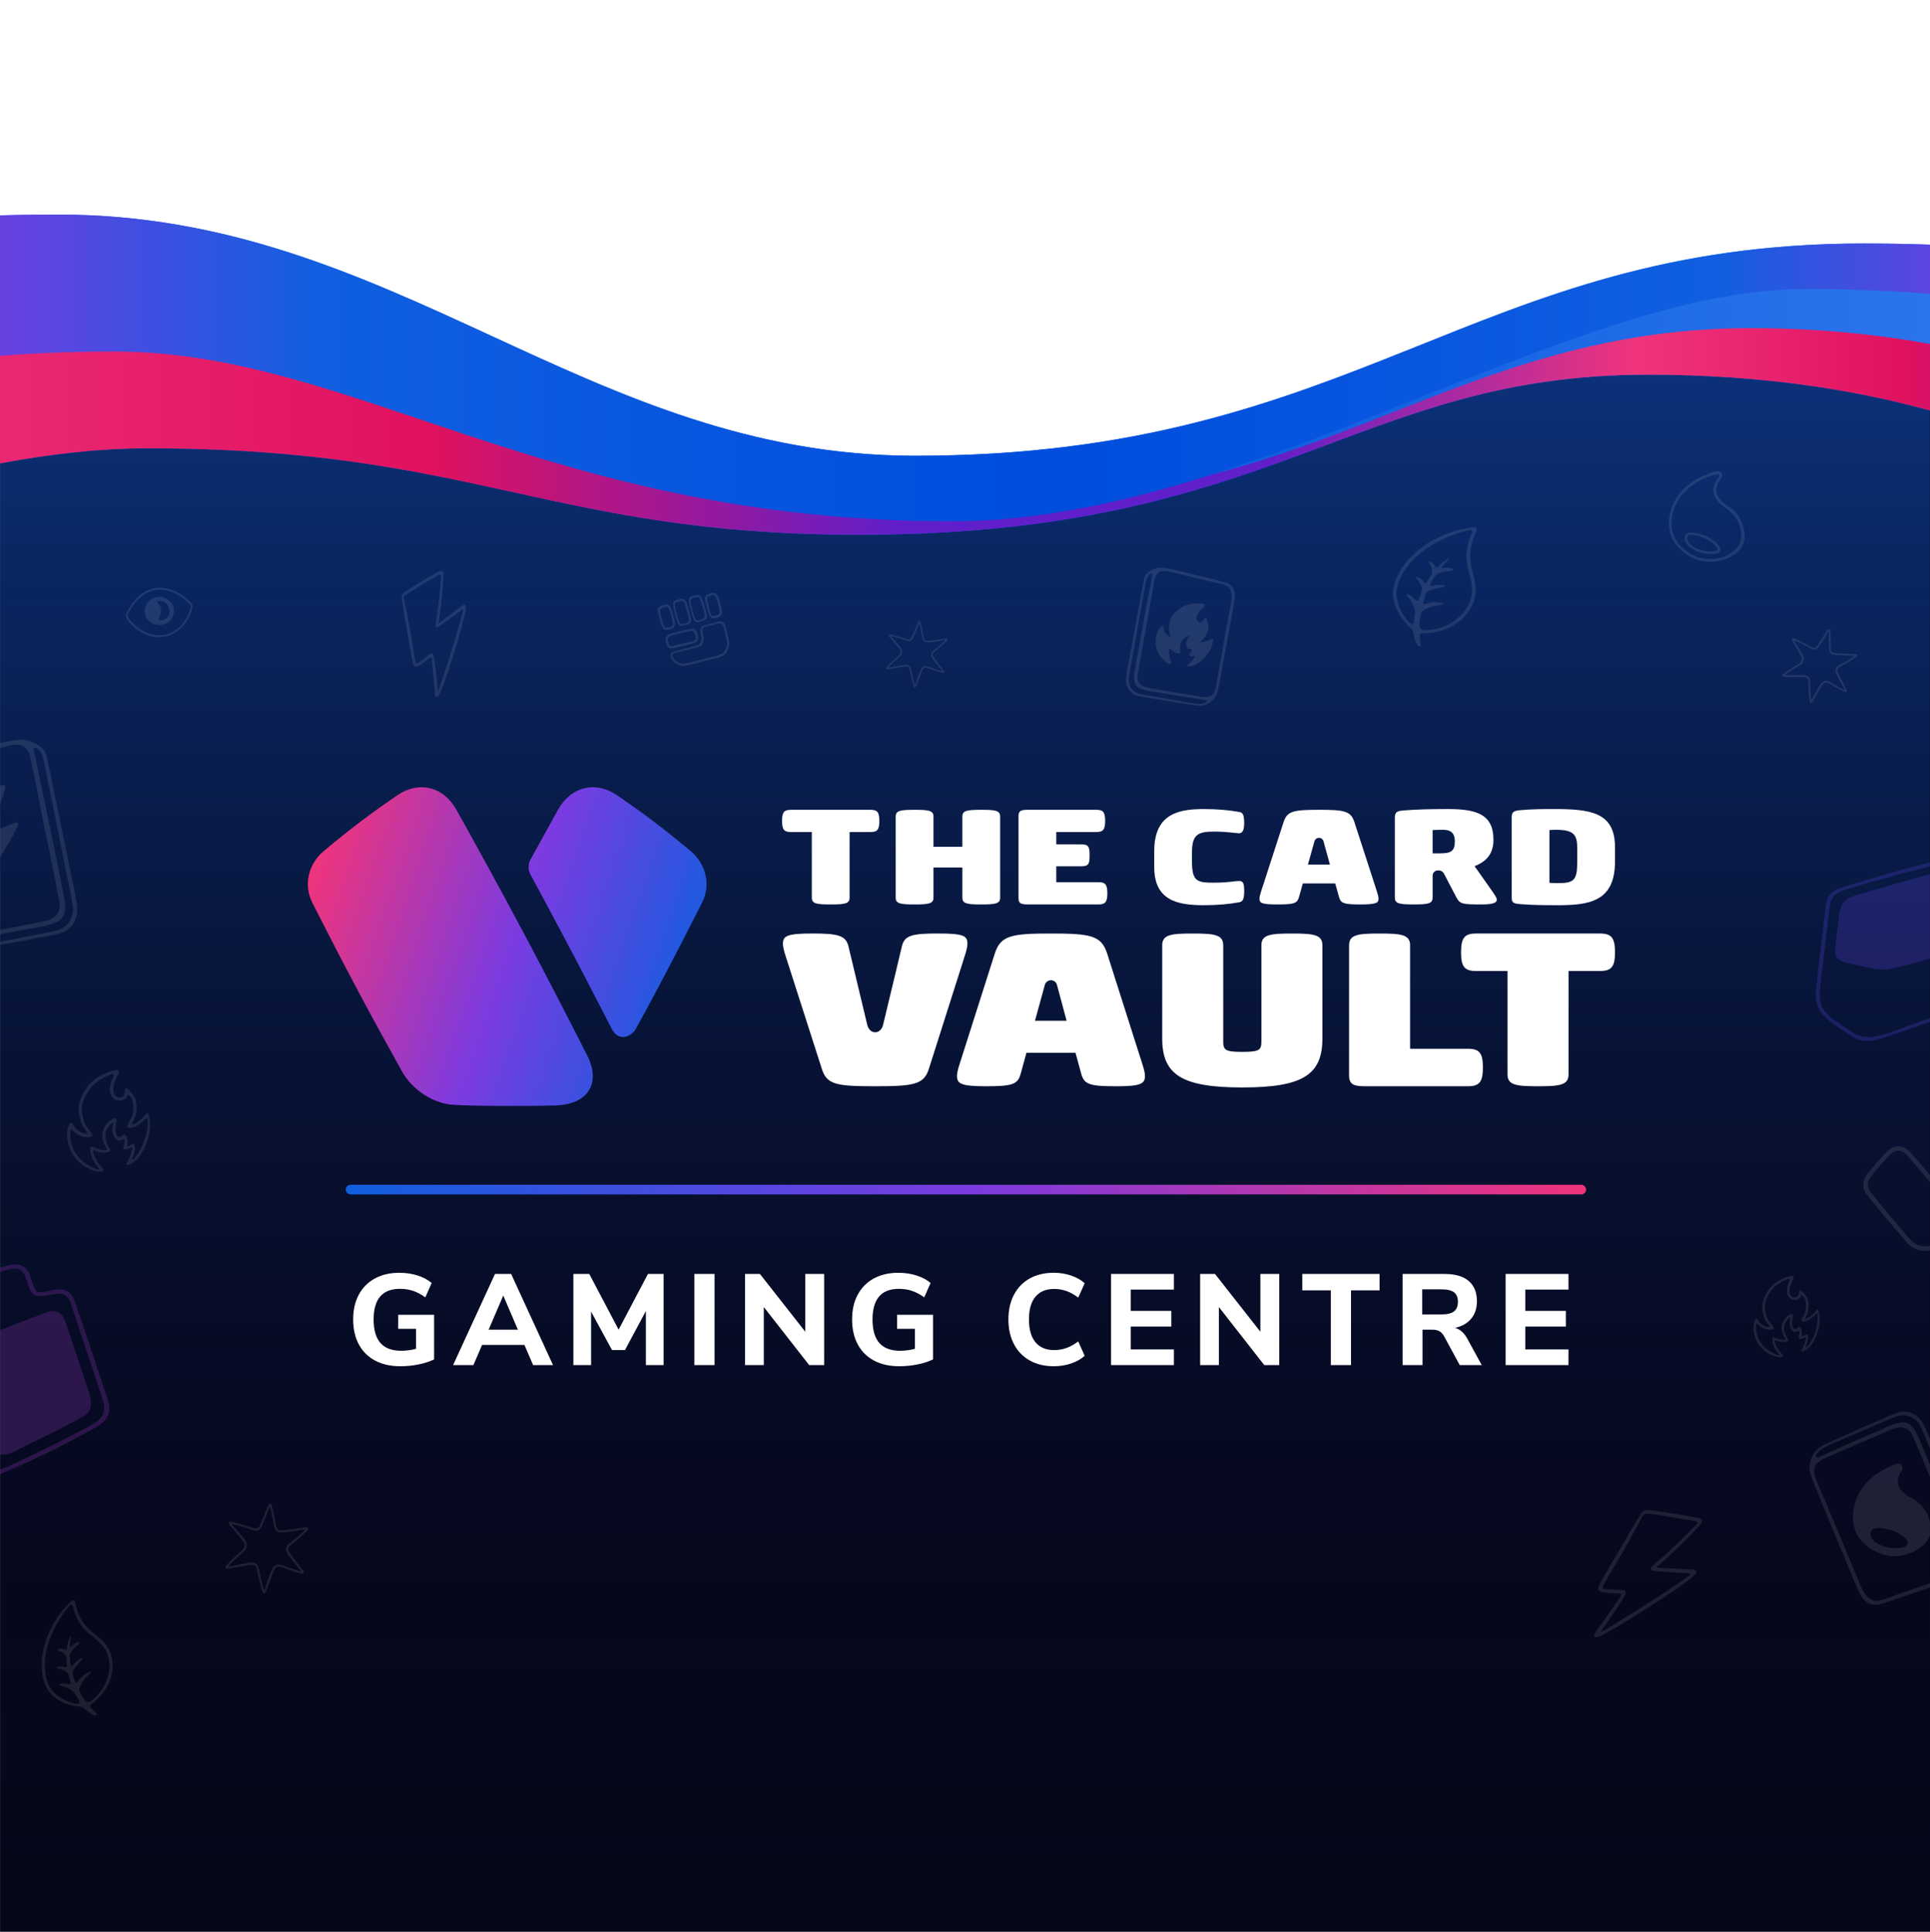
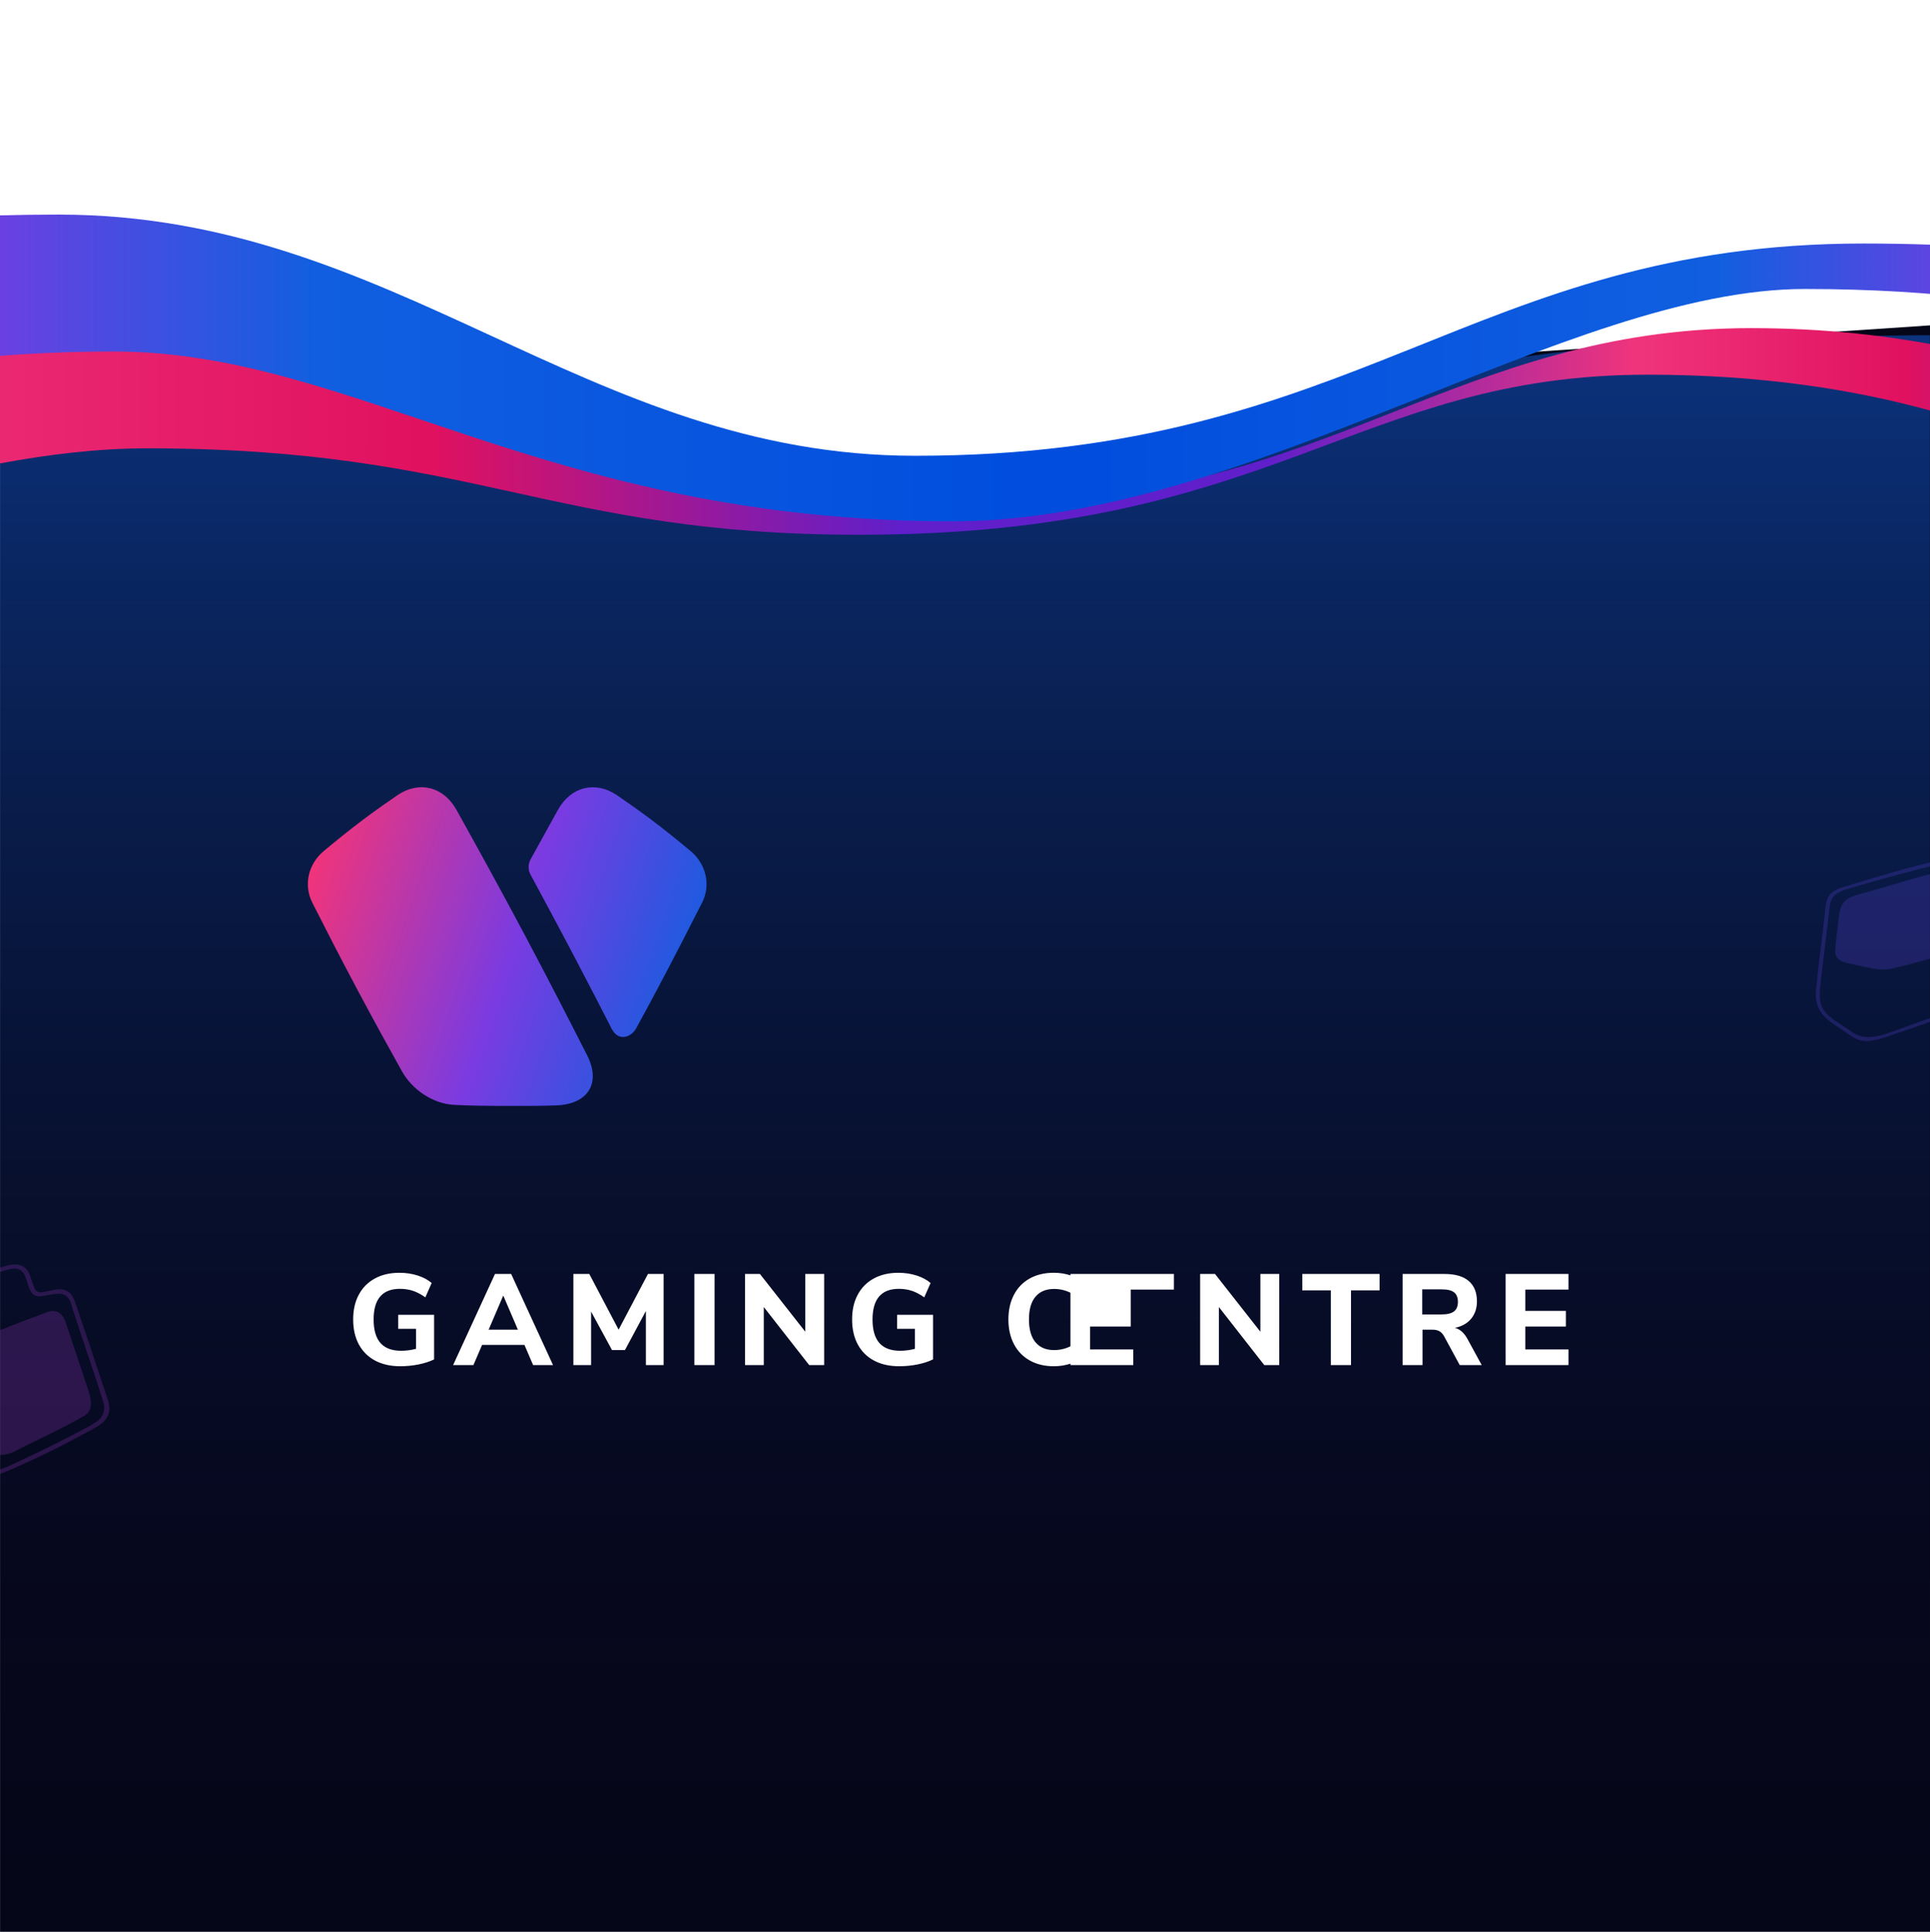
<svg xmlns="http://www.w3.org/2000/svg" viewBox="0 0 1080 1081.18" data-name="Layer 2" id="Layer_2">
  <defs>
    <style>
      .cls-1 {
        fill: url(#linear-gradient-2);
        filter: url(#drop-shadow-1);
      }

      .cls-1, .cls-2, .cls-3, .cls-4, .cls-5, .cls-6, .cls-7, .cls-8, .cls-9 {
        fill-rule: evenodd;
      }

      .cls-10 {
        clip-path: url(#clippath-4);
      }

      .cls-2 {
        fill: url(#linear-gradient);
        opacity: .5;
      }

      .cls-11 {
        filter: url(#drop-shadow-2);
      }

      .cls-12, .cls-9 {
        fill: #fff;
      }

      .cls-13 {
        opacity: .25;
      }

      .cls-3 {
        fill: url(#linear-gradient-3);
      }

      .cls-14 {
        clip-path: url(#clippath-1);
      }

      .cls-15 {
        fill: url(#linear-gradient-5);
      }

      .cls-16 {
        clip-path: url(#clippath-3);
      }

      .cls-4 {
        fill: #5e45e1;
      }

      .cls-5 {
        fill: #060619;
      }

      .cls-6 {
        fill: #9c39c4;
      }

      .cls-17 {
        clip-rule: evenodd;
        fill: none;
      }

      .cls-7 {
        fill: url(#linear-gradient-6);
      }

      .cls-8 {
        fill: url(#linear-gradient-4);
      }

      .cls-18 {
        clip-path: url(#clippath-2);
      }

      .cls-9 {
        opacity: .1;
      }

      .cls-19 {
        clip-path: url(#clippath);
      }
    </style>
    <linearGradient gradientUnits="userSpaceOnUse" gradientTransform="translate(-640173.34 879285.77) scale(5335.78 -1592.46)" y2="552.04" x2="120.08" y1="551.48" x1="120.08" id="linear-gradient">
      <stop stop-opacity="0" stop-color="#060619" offset=".01" />
      <stop stop-color="#115fe0" offset="1" />
    </linearGradient>
    <clipPath id="clippath">
-       <path d="M0,0h1080v1081.18H0V0Z" class="cls-17" />
-     </clipPath>
+       </clipPath>
    <linearGradient gradientUnits="userSpaceOnUse" y2="209.7" x2="1205.53" y1="209.7" x1="-99.93" id="linear-gradient-2">
      <stop stop-color="#115fe0" offset=".62" />
      <stop stop-color="#347bf0" offset="1" />
    </linearGradient>
    <filter filterUnits="userSpaceOnUse" height="413" width="1538" y="3.18" x="-216.01" id="drop-shadow-1">
      <feOffset dy="0" dx="0" />
      <feGaussianBlur stdDeviation="38.67" result="blur" />
      <feFlood flood-opacity=".7" flood-color="#060619" />
      <feComposite operator="in" in2="blur" />
      <feComposite in="SourceGraphic" />
    </filter>
    <clipPath id="clippath-1">
      <path d="M1080,136.93v92.83c-41.65-11.53-94.03-20.06-157.86-20.06-163.53,0-207.93,89.6-441.27,89.6-173.02,0-215.05-48.38-398.54-48.38-27.8,0-56.29,3.56-82.33,8.46V120.54c10.63-.28,21.65-.44,32.85-.44,188.58,0,294.99,134.99,479.23,134.99,248.56,0,311.26-118.8,530.74-118.8,13,0,25.4.23,37.18.64Z" class="cls-17" />
    </clipPath>
    <linearGradient gradientUnits="userSpaceOnUse" gradientTransform="translate(-476760 136953.38) scale(3974 -248.1)" y2="551.02" x2="120.28" y1="551.02" x1="119.94" id="linear-gradient-3">
      <stop stop-color="#f0347b" offset="0" />
      <stop stop-color="#e0115f" offset=".27" />
      <stop stop-color="#601fca" offset=".46" />
      <stop stop-color="#601fca" offset=".61" />
      <stop stop-color="#f0347b" offset=".76" />
      <stop stop-color="#e0115f" offset=".87" />
      <stop stop-color="#601fca" offset="1" />
    </linearGradient>
    <linearGradient gradientUnits="userSpaceOnUse" gradientTransform="translate(-483252.01 163458.14) scale(4028.1 -296.1)" y2="551.35" x2="120.28" y1="551.35" x1="119.94" id="linear-gradient-4">
      <stop stop-color="#601fca" offset="0" />
      <stop stop-color="#7a3be1" offset=".07" />
      <stop stop-color="#464de1" offset=".14" />
      <stop stop-color="#115fe0" offset=".22" />
      <stop stop-color="#004dde" offset=".52" />
      <stop stop-color="#115fe0" offset=".79" />
      <stop stop-color="#7a3be1" offset=".91" />
      <stop stop-color="#6d2dd6" offset=".96" />
      <stop stop-color="#601fca" offset="1" />
    </linearGradient>
    <filter filterUnits="userSpaceOnUse" height="1849" width="1847" y="-384.09" x="-383.27" id="drop-shadow-2">
      <feOffset dy="0" dx="0" />
      <feGaussianBlur stdDeviation="127.76" result="blur-2" />
      <feFlood flood-opacity="1" flood-color="#060619" />
      <feComposite operator="in" in2="blur-2" />
      <feComposite in="SourceGraphic" />
    </filter>
    <clipPath id="clippath-2">
      <path d="M0,0h1080v1081.18H0V0Z" class="cls-17" />
    </clipPath>
    <linearGradient gradientUnits="userSpaceOnUse" y2="665.78" x2="887.57" y1="665.78" x1="193.48" id="linear-gradient-5">
      <stop stop-color="#115fe0" offset="0" />
      <stop stop-color="#7a3be1" offset=".5" />
      <stop stop-color="#f0347b" offset="1" />
    </linearGradient>
    <linearGradient gradientUnits="userSpaceOnUse" gradientTransform="translate(-28793.33 427345.51) scale(708.01 -566.07)" y2="753.96" x2="41.23" y1="754.05" x1="40.9" id="linear-gradient-6">
      <stop stop-color="#f0347b" offset=".02" />
      <stop stop-color="#7a3be1" offset=".53" />
      <stop stop-color="#115fe0" offset=".98" />
    </linearGradient>
    <clipPath id="clippath-3">
-       <path d="M.03,0h1079.97v1081.18H.03V0Z" class="cls-17" />
-     </clipPath>
+       </clipPath>
    <clipPath id="clippath-4">
      <path d="M.03,0h1079.97v1081.18H.03V0Z" class="cls-17" />
    </clipPath>
  </defs>
  <g id="Background">
    <path d="M.03,186.83l540.59,97.5,291.85-85.68,247.53-16.55v899.08H.03V186.83Z" class="cls-5" />
    <path d="M0,215.21s104.4-5.51,190.86-5.51c103.5,0,202.26,69.34,349.42,69.34,157.78,0,158.05-41.01,276.55-72.5,71.28-18.94,263.09-18.92,263.09-18.92v893.56H0V215.21Z" class="cls-2" />
  </g>
  <g id="Curves">
    <g class="cls-19">
      <path d="M1205.53,150.2v139.37c-12.86-10.85-101.8-79.87-283.39-79.87-163.53,0-207.93,89.6-441.27,89.6-173.02,0-215.04-48.38-398.53-48.38-80.04,0-165.81,29.52-182.27,35.46V126.46c13.11-1.25,70.2-6.35,132.78-6.35,188.57,0,294.99,134.99,479.23,134.99,248.56,0,311.26-118.81,530.74-118.81,75.36,0,130.59,7.73,162.7,13.91Z" class="cls-1" />
    </g>
    <g class="cls-14">
      <path d="M1241.31,252.87s-97.1-69.23-261.3-69.23-239.44,96.17-414.12,96.17S214.57,172.23,92.08,172.23s-197.62,13.2-197.62,13.2v135h1340.45l6.41-67.56Z" class="cls-3" />
      <path d="M1232.15,197.26s-71.35-35.52-222.13-35.52c-133.01,0-310.82,130.02-477.06,130.02-227.58,0-334.34-95.03-469.4-95.03-110.32,0-178.27,21.5-178.27,21.5v-103.34h1322.83l24.04,82.37Z" class="cls-8" />
    </g>
  </g>
  <g data-name="TCV - GAMING CENTRE LOGO" id="TCV_-_GAMING_CENTRE_LOGO">
    <g class="cls-11">
      <g class="cls-18">
-         <path d="M242.92,735.86v24.96c-2.46,1.21-5.35,2.15-8.68,2.82s-6.75,1.01-10.27,1.01c-5.4,0-10.08-1.05-14.04-3.15-3.96-2.1-6.99-5.11-9.12-9.04-2.12-3.93-3.18-8.6-3.18-14s1.05-9.92,3.15-13.85c2.1-3.93,5.1-6.96,9.01-9.08,3.91-2.12,8.46-3.18,13.67-3.18,3.66,0,7.08.51,10.24,1.52,3.16,1.01,5.77,2.41,7.85,4.2l-3.54,8.03c-2.36-1.69-4.67-2.91-6.91-3.65s-4.67-1.12-7.27-1.12c-9.84,0-14.76,5.72-14.76,17.15,0,5.88,1.28,10.27,3.83,13.17,2.56,2.89,6.41,4.34,11.58,4.34,2.8,0,5.57-.36,8.32-1.09v-11.21h-9.98v-7.81h20.11ZM293.49,752.72h-23.73l-4.85,11.29h-11.36l23.44-51h9.04l23.44,51h-11.14l-4.85-11.29ZM289.8,744.18l-8.18-19.1-8.18,19.1h16.35ZM371.34,713v51h-9.91v-30.24l-11.72,21.85h-7.23l-11.72-21.56v29.95h-9.91v-51h8.9l16.42,31.18,16.42-31.18h8.75ZM388.56,713h11.29v51h-11.29v-51ZM461.19,713v51h-8.39l-25.39-32.48v32.48h-10.49v-51h8.32l25.39,32.34v-32.34h10.56ZM522.11,735.86v24.96c-2.46,1.21-5.35,2.15-8.68,2.82-3.33.67-6.75,1.01-10.27,1.01-5.4,0-10.08-1.05-14.04-3.15-3.96-2.1-6.99-5.11-9.12-9.04-2.12-3.93-3.18-8.6-3.18-14s1.05-9.92,3.15-13.85c2.1-3.93,5.1-6.96,9.01-9.08,3.91-2.12,8.46-3.18,13.67-3.18,3.67,0,7.08.51,10.24,1.52,3.16,1.01,5.77,2.41,7.85,4.2l-3.55,8.03c-2.36-1.69-4.67-2.91-6.91-3.65s-4.67-1.12-7.27-1.12c-9.84,0-14.76,5.72-14.76,17.15,0,5.88,1.28,10.27,3.83,13.17,2.56,2.89,6.41,4.34,11.58,4.34,2.8,0,5.57-.36,8.32-1.09v-11.21h-9.98v-7.81h20.11ZM576.19,761.4c-3.83-2.17-6.78-5.23-8.83-9.19-2.05-3.95-3.07-8.54-3.07-13.75s1.02-9.79,3.07-13.75c2.05-3.95,4.99-7,8.83-9.15,3.83-2.15,8.33-3.22,13.49-3.22,3.38,0,6.61.52,9.69,1.56,3.09,1.04,5.62,2.47,7.6,4.31l-3.62,8.03c-2.22-1.69-4.43-2.92-6.62-3.69-2.2-.77-4.47-1.16-6.84-1.16-4.53,0-8.02,1.45-10.45,4.34-2.44,2.89-3.65,7.14-3.65,12.73s1.22,9.85,3.65,12.77c2.44,2.92,5.92,4.38,10.45,4.38,2.36,0,4.64-.39,6.84-1.16,2.19-.77,4.4-2,6.62-3.69l3.62,8.03c-1.98,1.83-4.51,3.27-7.6,4.31-3.09,1.04-6.32,1.55-9.69,1.55-5.16,0-9.66-1.09-13.49-3.26ZM621.73,713h35.16v8.75h-24.16v11.94h22.72v8.75h-22.72v12.81h24.16v8.75h-35.16v-51ZM715.85,713v51h-8.39l-25.39-32.48v32.48h-10.49v-51h8.32l25.39,32.34v-32.34h10.56ZM744.72,722.19h-15.99v-9.19h43.26v9.19h-15.99v41.82h-11.29v-41.82ZM829.15,764.01h-12.3l-8.83-16.28c-.72-1.25-1.59-2.16-2.6-2.71-1.01-.55-2.29-.83-3.83-.83h-5.57v19.82h-11.14v-51h23.44c5.98,0,10.5,1.31,13.56,3.94,3.06,2.63,4.59,6.43,4.59,11.39,0,3.86-1.07,7.09-3.22,9.69-2.15,2.61-5.17,4.32-9.08,5.14,2.65.68,4.89,2.58,6.73,5.72l8.25,15.12ZM813.66,733.95c1.45-1.13,2.17-2.91,2.17-5.32s-.72-4.24-2.17-5.35c-1.45-1.11-3.79-1.66-7.02-1.66h-10.78v14.04h10.78c3.23,0,5.57-.57,7.02-1.7ZM842.53,713h35.16v8.75h-24.16v11.94h22.72v8.75h-22.72v12.81h24.16v8.75h-35.16v-51Z" class="cls-12" data-name="GAMING CENTRE" id="GAMING_CENTRE" />
-         <rect ry="2.7" rx="2.7" height="5.41" width="694.09" y="663.08" x="193.48" class="cls-15" id="Divider" />
-         <path d="M695.19,608.62c-33.51,0-44.83-6.9-44.83-27.35v-52.19c0-6.01,4.94-6.61,17.07-6.61s17.07.6,17.07,6.61v53.53c0,5.03.92,6.1,10.68,6.1s10.68-1.08,10.68-6.1v-53.53c0-6.01,4.94-6.61,17.07-6.61s17.07.6,17.07,6.61v52.19c0,20.45-11.31,27.35-44.82,27.35ZM860.65,607.95c-12.13,0-17.07-.6-17.07-6.61v-57.89h-17.66c-6.39,0-8.34-2.45-8.34-10.49s1.95-10.49,8.34-10.49h69.47c6.39,0,8.34,2.45,8.34,10.49s-1.95,10.49-8.34,10.49h-17.66v57.89c0,6.01-4.94,6.61-17.07,6.61ZM821.48,607.95h-57.25c-5.63,0-9.31-.41-9.31-5.94v-72.93c0-6.01,4.94-6.61,17.07-6.61s17.07.6,17.07,6.61v57.89h32.41c6.39,0,8.34,2.45,8.34,10.49s-1.95,10.49-8.34,10.49ZM624.39,607.95c-14.85,0-17.75-1.07-19.38-7.12l-3.18-11.61h-27.45l-3.18,11.61c-1.63,6.06-4.53,7.12-19.38,7.12-14.05,0-16.3-1.38-16.3-5.81,0-1.53.49-3.69,1.58-7.01l19.6-61.55c3.27-10.02,9.25-11.11,31.41-11.11s28.13,1.09,31.41,11.11l19.6,61.56c1.09,3.31,1.58,5.48,1.58,7.01,0,4.43-2.25,5.81-16.3,5.81ZM489.73,607.95c-21.75,0-27.11-.9-29.86-9.78l-20.18-62.89c-1.05-3.18-1.58-5.54-1.58-7.01,0-4.43,2.25-5.81,16.3-5.81s18.89.94,20.36,7.14c.06.26,6.41,26.62,10.53,43.95.6,2.55,2.34,4.2,4.43,4.2h.01c2.07,0,3.81-1.62,4.42-4.14,4.2-17.31,10.48-43.75,10.54-44.01,1.46-6.2,5.89-7.14,20.36-7.14s16.3,1.38,16.3,5.81c0,1.47-.53,3.83-1.58,7.01l-19.98,62.89c-2.72,8.82-8.49,9.78-30.05,9.78ZM579.17,571.31h17.69c-.73-2.73-3.33-12.44-5.37-20.01h0c-.53-1.98-2.15-2.68-3.38-2.69h-.01c-1.25,0-2.9.72-3.46,2.74-2.09,7.56-4.73,17.22-5.48,19.95ZM871.41,506.62c-8.2,0-13.8-.08-20.63-.59-4.23-.34-4.85-1.01-4.85-3.78v-44.65c0-3.28,1.12-3.87,5.22-4.2,6.34-.59,13.42-.59,18.4-.59,20.38,0,34.18,1.68,34.18,21.36v8.07c0,22.7-14.92,24.39-32.32,24.39ZM882.6,474.67c0-7.57-1.99-10.26-12.06-10.26-.87,0-2.73.08-3.48.17v29.52c1.37.08,1.99.17,4.35.17,9.32,0,11.19-1.35,11.19-12.02v-7.57ZM837.59,503.51c0,1.09-.5,2.69-8.33,2.69-11.06,0-12.31-.25-14.29-3.95,0,0-5-9.56-7.01-13.4-1.3-2.49-6.29-2.47-6.29,1.4v12.16c0,3.36-2.61,3.78-10.57,3.78s-10.57-.42-10.57-3.78v-44.65c0-3.28,1.12-3.87,5.22-4.2,6.34-.5,14.17-.76,24.36-.76,16.28,0,25.6,2.94,25.6,17.24,0,7.9-4.1,12.28-10.57,14.72l10.19,14.46c2.11,3.03,2.24,3.78,2.24,4.29ZM807.26,464.41c-1.86,0-4.35.08-5.59.17v13.03h4.1c6.21,0,8.33-1.26,8.33-6.64s-2.86-6.56-6.84-6.56ZM761.35,506.2c-9.32,0-11.06-.59-12.06-4.2l-2.11-7.57h-18.15l-2.11,7.57c-.99,3.62-2.73,4.2-12.06,4.2s-10.07-.92-10.07-3.28c0-1.01.37-2.44.99-4.29l12.55-38.68c1.99-5.97,5.47-6.73,19.76-6.73s17.77.76,19.76,6.73l12.55,38.68c.62,1.85.99,3.28.99,4.29,0,2.35-.99,3.28-10.07,3.28ZM740.63,470.88c-.72-2.62-4.35-2.62-5.1.03-1.57,5.59-3.64,13-3.64,13h12.31s-2.03-7.45-3.57-13.04ZM679.45,494.01c7.83,0,11.19-.93,14.05-.93,2.11,0,2.73,1.35,2.73,5.55,0,5.13-.99,6.05-2.98,6.39-5.1.93-11.56,1.6-19.64,1.6-14.54,0-27.72-2.52-27.72-21.36v-8.91c0-21.86,15.04-23.54,28.22-23.54,7.21,0,14.05.67,19.14,1.6,1.99.34,2.98,1.01,2.98,6.39,0,3.95-1.12,5.55-2.73,5.55-2.24,0-6.71-.93-14.05-.93-8.7,0-12.43,1.35-12.43,11.52v5.3c0,11.27,3.11,11.77,12.43,11.77ZM614.69,493.75c3.73,0,4.97,1.18,4.97,6.22s-1.24,6.22-4.97,6.22h-39.15c-3.98,0-5.59-.42-5.59-3.36v-46.25c0-2.94,1.62-3.36,5.59-3.36h37.91c3.73,0,4.97,1.18,4.97,6.22s-1.24,6.22-4.97,6.22h-22.37v6.9h13.67c4.35,0,4.97,1.09,4.97,6.14s-.62,6.14-4.97,6.14h-13.67v8.91h23.62ZM549.09,506.2c-7.96,0-10.57-.42-10.57-3.78v-16.9h-16.16v16.9c0,3.36-2.61,3.78-10.57,3.78s-10.57-.42-10.57-3.78v-45.41c0-3.36,2.61-3.78,10.57-3.78s10.57.42,10.57,3.78v16.9h16.16v-16.9c0-3.36,2.61-3.78,10.57-3.78s10.57.42,10.57,3.78v45.41c0,3.36-2.61,3.78-10.57,3.78ZM487.1,465.67h-11.68v36.75c0,3.36-2.61,3.78-10.57,3.78s-10.57-.42-10.57-3.78v-36.75h-11.68c-3.73,0-4.97-1.18-4.97-6.22s1.24-6.22,4.97-6.22h44.5c3.73,0,4.97,1.18,4.97,6.22s-1.24,6.22-4.97,6.22Z" class="cls-12" data-name="THE CARD VAULT" id="THE_CARD_VAULT" />
+         <path d="M242.92,735.86v24.96c-2.46,1.21-5.35,2.15-8.68,2.82s-6.75,1.01-10.27,1.01c-5.4,0-10.08-1.05-14.04-3.15-3.96-2.1-6.99-5.11-9.12-9.04-2.12-3.93-3.18-8.6-3.18-14s1.05-9.92,3.15-13.85c2.1-3.93,5.1-6.96,9.01-9.08,3.91-2.12,8.46-3.18,13.67-3.18,3.66,0,7.08.51,10.24,1.52,3.16,1.01,5.77,2.41,7.85,4.2l-3.54,8.03c-2.36-1.69-4.67-2.91-6.91-3.65s-4.67-1.12-7.27-1.12c-9.84,0-14.76,5.72-14.76,17.15,0,5.88,1.28,10.27,3.83,13.17,2.56,2.89,6.41,4.34,11.58,4.34,2.8,0,5.57-.36,8.32-1.09v-11.21h-9.98v-7.81h20.11ZM293.49,752.72h-23.73l-4.85,11.29h-11.36l23.44-51h9.04l23.44,51h-11.14l-4.85-11.29ZM289.8,744.18l-8.18-19.1-8.18,19.1h16.35ZM371.34,713v51h-9.91v-30.24l-11.72,21.85h-7.23l-11.72-21.56v29.95h-9.91v-51h8.9l16.42,31.18,16.42-31.18h8.75ZM388.56,713h11.29v51h-11.29v-51ZM461.19,713v51h-8.39l-25.39-32.48v32.48h-10.49v-51h8.32l25.39,32.34v-32.34h10.56ZM522.11,735.86v24.96c-2.46,1.21-5.35,2.15-8.68,2.82-3.33.67-6.75,1.01-10.27,1.01-5.4,0-10.08-1.05-14.04-3.15-3.96-2.1-6.99-5.11-9.12-9.04-2.12-3.93-3.18-8.6-3.18-14s1.05-9.92,3.15-13.85c2.1-3.93,5.1-6.96,9.01-9.08,3.91-2.12,8.46-3.18,13.67-3.18,3.67,0,7.08.51,10.24,1.52,3.16,1.01,5.77,2.41,7.85,4.2l-3.55,8.03c-2.36-1.69-4.67-2.91-6.91-3.65s-4.67-1.12-7.27-1.12c-9.84,0-14.76,5.72-14.76,17.15,0,5.88,1.28,10.27,3.83,13.17,2.56,2.89,6.41,4.34,11.58,4.34,2.8,0,5.57-.36,8.32-1.09v-11.21h-9.98v-7.81h20.11ZM576.19,761.4c-3.83-2.17-6.78-5.23-8.83-9.19-2.05-3.95-3.07-8.54-3.07-13.75s1.02-9.79,3.07-13.75c2.05-3.95,4.99-7,8.83-9.15,3.83-2.15,8.33-3.22,13.49-3.22,3.38,0,6.61.52,9.69,1.56,3.09,1.04,5.62,2.47,7.6,4.31l-3.62,8.03c-2.22-1.69-4.43-2.92-6.62-3.69-2.2-.77-4.47-1.16-6.84-1.16-4.53,0-8.02,1.45-10.45,4.34-2.44,2.89-3.65,7.14-3.65,12.73s1.22,9.85,3.65,12.77c2.44,2.92,5.92,4.38,10.45,4.38,2.36,0,4.64-.39,6.84-1.16,2.19-.77,4.4-2,6.62-3.69l3.62,8.03c-1.98,1.83-4.51,3.27-7.6,4.31-3.09,1.04-6.32,1.55-9.69,1.55-5.16,0-9.66-1.09-13.49-3.26ZM621.73,713h35.16v8.75h-24.16v11.94v8.75h-22.72v12.81h24.16v8.75h-35.16v-51ZM715.85,713v51h-8.39l-25.39-32.48v32.48h-10.49v-51h8.32l25.39,32.34v-32.34h10.56ZM744.72,722.19h-15.99v-9.19h43.26v9.19h-15.99v41.82h-11.29v-41.82ZM829.15,764.01h-12.3l-8.83-16.28c-.72-1.25-1.59-2.16-2.6-2.71-1.01-.55-2.29-.83-3.83-.83h-5.57v19.82h-11.14v-51h23.44c5.98,0,10.5,1.31,13.56,3.94,3.06,2.63,4.59,6.43,4.59,11.39,0,3.86-1.07,7.09-3.22,9.69-2.15,2.61-5.17,4.32-9.08,5.14,2.65.68,4.89,2.58,6.73,5.72l8.25,15.12ZM813.66,733.95c1.45-1.13,2.17-2.91,2.17-5.32s-.72-4.24-2.17-5.35c-1.45-1.11-3.79-1.66-7.02-1.66h-10.78v14.04h10.78c3.23,0,5.57-.57,7.02-1.7ZM842.53,713h35.16v8.75h-24.16v11.94h22.72v8.75h-22.72v12.81h24.16v8.75h-35.16v-51Z" class="cls-12" data-name="GAMING CENTRE" id="GAMING_CENTRE" />
        <path d="M392.86,505.21c-6.29,12.43-15.47,30.38-24.94,48.2-4.03,7.58-8.11,15.13-12,22.24-2.47,4.52-9.66,7.88-13.68.04-5.12-10.01-12.62-24.58-20.22-39.05-10.26-19.54-20.71-38.91-25.19-47.21-1.45-2.68-1.34-5.92.14-8.59,3.94-7.14,11.66-21.15,15.25-27.6,7.42-13.31,21.25-16.19,32.96-8.22,5.82,3.96,12.29,8.52,18.65,13.28,8.19,6.14,16.18,12.61,22.64,18.02,8.66,7.25,11.42,18.98,6.4,28.9ZM311.55,618.66c-8.63.33-18.27.29-27.72.29-10.77,0-21.3-.12-29.82-.58-11.44-.62-23.17-8.2-29.07-18.76-6.76-12.11-16.13-29.09-25.23-46.2-9.47-17.81-18.66-35.77-24.94-48.2-5.02-9.92-2.27-21.65,6.4-28.9,6.46-5.41,14.45-11.88,22.64-18.02,6.36-4.76,12.83-9.32,18.65-13.28,11.71-7.97,25.53-5.09,32.96,8.22,9.88,17.72,24.42,44.07,38.5,70.56,13,24.47,25.61,49.06,34.63,66.84,8.07,15.93.1,27.36-16.99,28.01Z" class="cls-7" id="TCV_ICON_GRADIENT" />
      </g>
    </g>
  </g>
  <g id="PATTERN">
    <g class="cls-16">
      <path d="M190.38,48.73c2.22-.52,4.66-1.01,6.9-.49,1.72.46,3.7,1.45,4.84,2.87.49.68.72,1.5.91,2.32.25,1.06.46,2.09.67,3.18,2.31,12.23,4.72,24.43,7.07,36.66.21,1.14.37,2.26.52,3.41.11.86.18,1.63.13,2.45-.11,1.88-1.13,3.74-2.54,4.96-1.53,1.27-3.56,1.55-5.49,1.93-.96.18-1.93.35-2.89.52-4.76.86-9.53,1.69-14.31,2.43-2.15.38-4.34.76-6.52,1.03-1.44.14-2.81.11-4.13-.42-1.51-.66-3.02-1.75-3.94-3.08-.91-1.39-1.24-3.09-1.67-4.7,0-.01,0-.02,0-.03-2.58-12.88-5-25.81-7.45-38.71-.3-1.63-.36-3.27.2-4.84.81-2.48,3.43-3.34,5.74-3.88,2.15-.54,4.26-1.12,6.4-1.68,5.18-1.33,10.35-2.68,15.56-3.9h.01ZM192.01,49.7c-5.92,1.36-11.79,2.92-17.68,4.39-1.86.5-3.74.93-5.64,1.38-1.25.34-2.58.62-3.54,1.52-2.35,2.35-1.27,5.96-.77,8.87,2.2,11.64,4.49,23.27,6.56,34.94.94,5.76,3.41,5.96,8.59,4.92,6.07-1.09,12.15-2.06,18.21-3.23,2.27-.43,4.81-.56,6.8-1.84,1.36-.93,1.93-2.64,1.73-4.25-1.65-9.55-3.65-19.07-5.38-28.61-.73-4.51-1.64-8.96-2.5-13.44-.57-3.91-2.34-5.51-6.35-4.65h-.01ZM199.88,50.52c-.35-.22-.79.09-.71.5,1.94,9.48,3.74,19.17,5.61,28.72.81,4.36,1.67,8.58,2.43,12.92.56,3.2,1.78,7.51-1.79,9.39-.02,0-.04.02-.06.03-3.54,1.47-7.63,1.63-11.37,2.46-5.98,1.03-11.96,2.04-17.97,2.93-.08.01-.16.03-.24.04-.59.1-.68.91-.13,1.13.63.25,1.33.4,1.93.51,1.62.21,3.19-.14,4.8-.4,5.48-.92,10.89-2.02,16.36-2.93,1.53-.24,2.99-.53,4.54-.83,1.88-.36,3.92-.76,5.21-2.3,1.21-1.4,1.85-3.06,1.7-4.92,0-.01,0-.03,0-.04-.69-4.82-1.8-9.6-2.66-14.41-1.67-9.59-3.58-19.07-5.35-28.63-.24-1.36-.59-2.83-1.67-3.72h0c-.21-.17-.42-.31-.63-.44ZM189.34,65.91c-.26-.81-.5-1.71-.61-2.57-.14-1.17-.14-2.3-.23-3.46-.16-1.31-1.51-.23-2.12.14-1.01.67-2.02,1.37-2.96,2.15-1.8,1.5-3.37,3.25-4.8,5.12-1.9,2.5-3.4,5.33-4.23,8.35-1.03,3.64-1.32,7.93.94,11.18,1.69,2.48,4.64,4.39,7.51,5.24,1.05.3,1.3.92,1.9,1.72.58.69,1.13,1.57,2,1.94.23.1.58.15.73-.03h0c.15-.28-.14-.58-.28-.82-.26-.38-.51-.78-.79-1.26-.19-.35-.56-.83-.29-1.22.24-.29.64-.37,1.01-.54.36-.15.7-.32,1.04-.51,4.29-2.4,7.59-6.7,7.77-11.74.25-6.56-4.82-8.24-6.6-13.69ZM186.75,73c-1.42.92-3.44,1.68-3.61,3.62-.05.54-.35,2.18-.06,2.57h0c.29.16.66-.34.96-.5.57-.41,1.2-.77,1.86-1.03.28-.13,1.38-.44.96.15-.67.58-1.48,1.06-2.15,1.62-.55.45-1.18.88-1.56,1.49-.32.56-.22,1.23-.15,1.84.11.57.07,1.27.36,1.76.32.29.66-.28.98-.5.17-.15.35-.29.54-.42.91-.62,1.96-1.11,3.04-1.39,1.18-.25.73.31.03.67-.58.35-1.16.68-1.68,1.1-.53.42-1.01.92-1.47,1.42-.56.58-1.04,1.34-.84,2.18.17.8,1,3.83,1,3.83.05.28-.18.53-.46.5h0c-.24-.02-.45-.16-.56-.37,0,0-1.4-3.38-1.73-4.02-.73-1.16-1.78-2.19-3.03-2.77-.3-.15-.79-.29-.98-.53-.15-.3.56-.34.78-.32.6.03,1.08.19,1.62.38.34.11.64.33.95.28.43-.18.13-1.22.15-1.62-.03-.39-.02-.81-.07-1.2-.1-1.25-1.28-2.07-2.31-2.55-.26-.13-.77-.28-.89-.48-.04-.33.83-.28,1.1-.25.37.04.72.12,1.06.28.32.14.57.38.89.41.42-.05.32-.76.4-1.08.04-.33.08-.66.14-.99.47-1.65-.35-2.65-1.75-3.4-.68-.41.22-.63.64-.53.62.04,1.05.52,1.58.74.48.1.63-1.04.84-1.41.23-.6.51-1.11.9-1.69,1.4-1.95.13.97-.06,1.54-.65,1.98.37.62,1.3.31.39-.16.81-.3,1.24-.31.68,0,.49.42.05.68ZM691,126.17c4.94,2.19,9.8,4.51,14.69,6.81,2.02.96,4,1.93,6.03,2.87,2.19.97,4.63,2.32,4.96,4.94.27,1.66-.11,3.27-.71,4.84-4.87,12.34-9.7,24.7-14.7,36.98,0,.01,0,.02-.01.03-.73,1.52-1.38,3.14-2.54,4.34-1.17,1.14-2.86,1.94-4.49,2.31-1.41.28-2.78.05-4.18-.36-2.11-.67-4.21-1.47-6.27-2.25-4.6-1.64-9.17-3.36-13.73-5.11-.92-.35-1.85-.7-2.76-1.06-1.85-.74-3.81-1.39-5.08-2.95-1.17-1.47-1.82-3.51-1.58-5.39.1-.82.32-1.57.59-2.4.36-1.11.74-2.19,1.16-3.28,4.63-11.68,9.33-23.33,13.93-35.02.41-1.04.82-2.03,1.26-3.03.35-.78.72-1.55,1.34-2.13,1.4-1.19,3.56-1.8,5.34-1.93,2.32-.1,4.65.85,6.75,1.79h.01ZM689.18,126.81c-3.82-1.61-5.87-.35-7.18,3.41-1.7,4.28-3.44,8.52-5.02,12.85-3.52,9.13-7.3,18.2-10.73,27.35-.51,1.56-.26,3.37.91,4.54,1.73,1.64,4.22,2.25,6.4,3.11,5.78,2.31,11.63,4.42,17.45,6.64,4.94,2,7.42,2.27,9.45-3.26,4.25-11.18,8.72-22.28,13.1-33.41,1.04-2.8,2.8-6.17.91-8.94-.78-1.08-2.06-1.6-3.23-2.17-1.79-.8-3.58-1.59-5.33-2.43-5.56-2.57-11.09-5.22-16.7-7.69h-.01ZM680.53,126.46h0c-1.24.68-1.86,2.07-2.36,3.38-3.56,9.14-7.25,18.18-10.71,27.38-1.76,4.6-3.76,9.13-5.36,13.78,0,.01,0,.03-.01.04-.5,1.82-.18,3.58.76,5.2.98,1.77,2.93,2.56,4.73,3.27,1.48.58,2.87,1.15,4.35,1.68,5.25,1.94,10.41,4.05,15.67,6,1.55.57,3.04,1.21,4.69,1.31.62,0,1.33-.02,2.01-.14.59-.11.65-.94.09-1.14-.08-.03-.16-.06-.23-.08-5.79-2.02-11.52-4.15-17.26-6.3-3.55-1.53-7.58-2.46-10.81-4.59-.02-.01-.03-.02-.05-.04-3.19-2.54-1.16-6.58,0-9.65,1.57-4.16,3.22-8.18,4.85-12.35,3.65-9.11,7.27-18.39,10.99-27.42.16-.39-.22-.78-.61-.63-.23.09-.47.19-.7.32ZM684.41,159.62c-.17-.28-.63-.25-.93-.32-.19-.03-.39-.06-.58-.1-.66-.12-1.37-.25-2.03-.42-.42-.12-.89-.22-1.24-.49-.63-.49-.09-1.27.29-1.76.46-.62.96-1.29,1.45-1.89,1.65-2.09,3.3-4.18,4.98-6.26.63-.78,1.21-1.55,1.83-2.33.51-.64,1.02-1.25,1.53-1.9.39-.49.79-.98,1.18-1.45.38-.44.74-.98,1.26-1.27.76-.4,1.64.03,2.42.19.99.26,1.94.55,2.91.85,1.7.52,3.4,1.05,5.09,1.61.54.18,1.08.35,1.64.55.38.13.88.31,1.03.69.21.64-.71,1.12-1.1,1.5-.49.41-.97.8-1.48,1.21-1.72,1.37-3.49,2.67-5.29,3.93-.93.64-1.89,1.28-2.86,1.9-.21.13-.43.26-.64.39-.25.15-.65.41-.16.55,1.71.34,3.45.64,5.15,1,.68.13,1.35.26,2.02.39.44.1.96.13,1.32.4.56.5-.42,1.03-.8,1.3-.51.34-1.04.65-1.59.96-2.1,1.15-4.26,2.2-6.42,3.23-4.36,2.05-8.78,4.03-13.26,5.8-.77.28-1.53.56-2.33.72-.55.12-1.11-.11-.79-.74.19-.35.51-.61.78-.89.62-.6,1.23-1.24,1.82-1.87,1.04-1.08,2.05-2.22,3.07-3.32.38-.41.75-.81,1.14-1.22.2-.25.68-.62.6-.95h0ZM2.16,415.47c4.2-1.05,8.8-2.03,13.05-1.09,3.26.83,7.05,2.65,9.24,5.31.95,1.27,1.39,2.81,1.78,4.36.49,2,.93,3.95,1.34,6.01,4.68,23.09,9.55,46.13,14.28,69.21.42,2.15.76,4.28,1.06,6.44.23,1.63.38,3.08.3,4.63-.17,3.56-2.04,7.11-4.68,9.44-2.86,2.45-6.7,3.02-10.35,3.78-1.8.37-3.64.72-5.45,1.06-8.99,1.74-17.99,3.43-27.03,4.95-4.06.77-8.2,1.55-12.32,2.1-2.72.29-5.32.29-7.83-.7-2.88-1.22-5.75-3.23-7.54-5.73-1.76-2.61-2.43-5.81-3.28-8.85,0-.02-.01-.04-.02-.07-5.2-24.31-10.09-48.72-15.05-73.09-.6-3.09-.77-6.18.27-9.17,1.47-4.72,6.42-6.41,10.77-7.49,4.05-1.07,8.03-2.22,12.06-3.33,9.77-2.65,19.52-5.33,29.35-7.77h.03ZM5.27,417.26c-11.16,2.72-22.24,5.81-33.35,8.74-3.51.99-7.06,1.85-10.64,2.75-2.35.68-4.87,1.23-6.67,2.96-4.4,4.5-2.25,11.31-1.25,16.81,4.46,21.98,9.08,43.94,13.27,65.96,1.93,10.87,6.6,11.19,16.37,9.11,11.46-2.21,22.95-4.19,34.38-6.57,4.29-.87,9.09-1.18,12.82-3.65,2.54-1.79,3.6-5.05,3.16-8.09-3.35-18.03-7.37-36-10.88-54.01-1.5-8.51-3.33-16.92-5.06-25.37-1.18-7.38-4.56-10.37-12.14-8.64h-.03ZM20.18,418.62c-.67-.4-1.5.2-1.33.96,3.91,17.89,7.56,36.2,11.33,54.22,1.64,8.23,3.37,16.2,4.92,24.39,1.14,6.04,3.56,14.18-3.16,17.82-.03.02-.07.04-.11.05-6.67,2.87-14.41,3.28-21.46,4.94-11.3,2.09-22.59,4.15-33.93,5.99-.15.03-.31.05-.46.08-1.11.2-1.26,1.74-.21,2.14,1.21.46,2.52.73,3.66.92,3.07.35,6.02-.34,9.08-.88,10.34-1.88,20.55-4.1,30.88-5.96,2.9-.49,5.65-1.08,8.58-1.67,3.56-.73,7.41-1.54,9.8-4.49,2.26-2.68,3.43-5.84,3.1-9.35,0-.03,0-.06-.01-.08-1.43-9.11-3.64-18.13-5.39-27.2-3.4-18.11-7.25-36.01-10.84-54.05-.48-2.57-1.18-5.35-3.25-7h0c-.39-.31-.81-.58-1.2-.81ZM-15.45,483.3c-.55-.27-1.25.25-1.79.45-.34.15-.67.3-1.01.44-1.16.48-2.41,1-3.62,1.41-.78.25-1.62.55-2.45.5-1.49-.13-1.44-1.9-1.35-3.05.09-1.45.2-3.01.35-4.45.45-4.98.91-9.95,1.42-14.93.19-1.87.32-3.67.49-5.53.15-1.52.33-3.02.45-4.55.11-1.17.23-2.35.37-3.49.15-1.08.16-2.3.67-3.29.77-1.41,2.6-1.64,3.99-2.17,1.82-.59,3.6-1.12,5.44-1.65,3.21-.92,6.42-1.83,9.65-2.68,1.03-.27,2.06-.55,3.13-.81.74-.18,1.7-.42,2.32.03.98.78.03,2.49-.18,3.49-.34,1.15-.71,2.24-1.1,3.41-1.3,3.91-2.75,7.77-4.29,11.59-.8,1.97-1.66,3.96-2.54,5.92-.19.42-.4.85-.61,1.27-.24.49-.59,1.31.31,1.02,3.03-1.21,6.07-2.52,9.11-3.7,1.2-.48,2.38-.97,3.57-1.45.79-.29,1.64-.77,2.49-.72,1.39.22.39,2.06.07,2.87-.46,1.05-.97,2.09-1.51,3.13-2.12,3.95-4.43,7.82-6.78,11.65-4.76,7.69-9.66,15.32-14.89,22.69-.92,1.22-1.83,2.45-2.92,3.52-.75.75-1.87.97-2-.36-.06-.74.17-1.48.32-2.2.36-1.59.66-3.21.95-4.8.52-2.75.94-5.59,1.41-8.36.18-1.03.35-2.05.53-3.08.06-.61.44-1.66-.03-2.11h0ZM1010.16,51.32c.54.46,1.24.85,1.53,1.51.29,1.05-1.33.78-1.94.78-1.9-.07-3.88-.18-5.77-.39-1.12-.1-2.32-.35-3.45-.16-1.53.27-1.67,2-1.8,3.27-.27,2.21-.54,4.43-.75,6.65-.11.84-.07,1.73-.39,2.51-.22.46-.68.56-1.04.2-.39-.42-.62-.96-.92-1.45-.31-.54-.62-1.08-.92-1.62-.88-1.56-1.85-3.42-2.59-5.08-.42-.83-.72-1.96-1.64-2.36-.77-.33-1.7.01-2.45.32-1.19.52-2.26.95-3.43,1.46-1.31.58-2.63,1.18-3.92,1.75-.6.25-1.21.61-1.86.69-.51.05-.85-.23-.74-.74.07-.35.28-.69.46-1.01.74-1.28,1.48-2.57,2.27-3.82.63-1,1.29-1.98,1.97-2.94.37-.56.84-1.07,1.06-1.71.24-.75.12-1.71-.34-2.38-.52-.73-1.36-1.21-2.06-1.77-1.3-.98-2.65-2.01-3.98-2.93-.34-.24-.68-.47-1.02-.71-.52-.43-1.66-1.02-1.53-1.76.24-.59,1.14-.5,1.69-.51.69,0,1.44.02,2.09.01,2.19-.01,4.4.14,6.56.35,3.07.32,2.84-1.3,3.26-3.67.4-2.34.76-4.82,1.1-7.18.08-.62.41-1.63,1.19-1.04.42.35.61.91.88,1.37.84,1.61,1.65,3.23,2.41,4.89.5,1.04.81,2.16,1.49,3.08.81,1.1,2.24.61,3.31.19.99-.38,1.97-.74,2.96-1.12,1.17-.46,2.38-.9,3.5-1.36.97-.37,1.95-.87,2.96-1.08.32-.04.65.13.67.49.03.73-.57,1.32-.91,1.92-.92,1.45-1.86,2.89-2.88,4.28-.53.74-1.09,1.48-1.66,2.19-.71.85-1.23,1.76-.59,2.82.25.43.64.73,1.01,1.05.64.51,1.27,1.02,1.92,1.57,1.38,1.2,2.86,2.3,4.29,3.44h0ZM976.47,40.13c-.07.22.34.47.53.61.69.46,1.39.91,2.08,1.37,1.28.86,2.52,1.78,3.75,2.71,1.29.92,2,1.75,2.09,3.39.09,1.08-.52,1.91-1.1,2.75-.42.61-.83,1.18-1.24,1.8-.88,1.3-1.7,2.62-2.5,3.95-.19.36-1.2,1.68-.3,1.45.33-.09.73-.32,1.06-.49.53-.27,1.04-.53,1.57-.8.96-.48,2-.94,2.99-1.37.77-.33,1.59-.67,2.35-.99.89-.39,1.99-.7,2.93-.32.86.31,1.41,1.19,1.79,1.99.4.81.74,1.58,1.15,2.4.64,1.3,1.31,2.6,1.99,3.85.24.36.89,1.88,1.22,1.85.08,0,.14-.09.18-.23.09-.3.09-.78.11-1.14.04-.88.09-1.73.16-2.62.09-1.22.27-2.55.42-3.78.16-1.43.24-2.96,1.5-3.89,1.33-.95,3.87-.39,5.47-.26,1.73.18,3.49.34,5.21.38.46-.03.4-.25.13-.49-.52-.43-1.12-.79-1.68-1.21-.51-.38-1.02-.77-1.54-1.15-.95-.7-1.82-1.44-2.71-2.17-.48-.4-1-.77-1.43-1.22-.76-.78-1.25-1.97-.88-3.05.23-.65.72-1.18,1.13-1.73,1.11-1.39,2.17-2.86,3.17-4.35.32-.49.67-.98,1-1.48.18-.3.63-.82.46-1.09-.12-.11-.52.03-.72.12-.71.31-1.42.64-2.13.96-1.12.52-2.24.94-3.37,1.36-1.14.42-2.26.91-3.46,1.17-1.05.26-2.01.16-2.74-.69-.34-.36-.57-.79-.8-1.22-.36-.68-.64-1.32-.96-2.05-.63-1.4-1.28-2.78-1.96-4.16-.29-.57-.96-2.22-1.12-.55-.12,1.1-.22,2.2-.34,3.3-.18,1.44-.46,2.9-.69,4.34-.15.95-.37,2-1.21,2.59-1.07.74-2.59.37-3.81.31-1.77-.15-3.55-.27-5.34-.3-.59-.01-1.16-.03-1.74-.03-.22,0-.57.02-.66.16h0ZM1091.77,884.24c-8.38,3.08-16.83,5.94-25.27,8.85-3.49,1.19-6.97,2.31-10.46,3.54-3.72,1.37-8.17,2.58-11.58-.14-2.23-1.66-3.64-4.01-4.73-6.56-8.44-20.25-16.95-40.49-25.19-60.81,0-.02-.01-.04-.02-.06-.88-2.64-1.98-5.31-1.99-8.08.07-2.7,1.17-5.6,2.67-7.91,1.35-1.97,3.24-3.26,5.37-4.39,3.28-1.64,6.69-3.11,10.03-4.56,7.35-3.36,14.76-6.58,22.19-9.76,1.49-.65,3.01-1.3,4.5-1.92,3.05-1.25,6.12-2.73,9.43-2.36,3.08.4,6.2,2.06,8.09,4.58.82,1.09,1.43,2.23,2.07,3.53.85,1.73,1.65,3.45,2.41,5.23,7.96,19.19,15.82,38.42,23.82,57.6.72,1.71,1.37,3.35,2,5.05.48,1.32.92,2.67.86,4.07-.29,3.02-2.15,6.23-4.12,8.45-2.64,2.79-6.49,4.35-10.07,5.67h-.02ZM1093.2,881.37c6.39-2.49,7.37-6.35,4.59-12.32-2.92-7.03-5.74-14.08-8.86-21.03-6.35-14.89-12.31-30-18.79-44.82-1.19-2.44-3.57-4.3-6.31-4.34-3.95.05-7.61,2.19-11.17,3.68-9.52,3.92-18.9,8.16-28.35,12.22-8.17,3.32-11.42,5.86-7.45,14.75,7.84,18.16,15.33,36.47,22.96,54.73,1.99,4.52,3.79,10.54,9.23,11.66,2.17.37,4.28-.47,6.33-1.14,3.05-1.12,6.08-2.24,9.13-3.26,9.55-3.36,19.18-6.58,28.67-10.12h.02ZM1103.87,871.83h0c.69-2.23-.17-4.6-1.09-6.72-6.31-14.95-12.36-29.92-18.84-44.83-3.22-7.49-6.07-15.17-9.53-22.53-.01-.02-.02-.04-.03-.07-1.5-2.73-3.92-4.46-6.89-5.3-3.2-.97-6.42.34-9.37,1.57-2.43,1.01-4.73,1.94-7.09,3.02-8.46,3.76-17.02,7.19-25.5,10.94-2.5,1.12-5,2.07-7.07,3.85-.74.7-1.56,1.55-2.22,2.49-.57.81.3,1.87,1.21,1.46.12-.06.25-.11.38-.17,9.2-4.27,18.45-8.36,27.74-12.42,5.98-2.27,11.83-5.81,18.12-7.01.03,0,.07-.01.1-.02,6.7-.67,8.97,6.47,11.12,11.44,2.93,6.75,5.61,13.42,8.48,20.24,6.17,15.02,12.57,30.19,18.56,45.19.26.64,1.15.67,1.45.04.17-.36.34-.77.47-1.19ZM1038.84,838.96c2.97-7.78,9.51-13.74,16.91-17.3,1.59-.71,3.08-1.58,4.75-2.1,1.55-.58,3.3-.65,4.01,1.16.51,1.37-.56,2.53-1.16,3.66-.61,1.06-1.02,2.23-1.23,3.38-.56,2.83.32,4.58,2.14,6.69,1.01,1.18,2.19,2.14,3.52,2.91,1.83,1,3.68,1.99,5.29,3.31.97.84,2,1.63,2.81,2.63.82,1.04,1.57,2.27,2.22,3.42.42.74.79,1.51,1.07,2.31.7,2.21,1.47,4.47,1.38,6.81,0,3.08-1.34,6-3.5,8.14-2.31,2.43-5.18,4.2-8.33,5.37-2,.77-4.12,1.2-6.22,1.44-1.21.1-2.42.22-3.62.14-1.12-.07-2.28-.26-3.38-.5-5.52-1.19-11.66-4.8-14.97-9.44-4.61-6.36-4.56-14.95-1.69-22.03h0ZM1048.25,855.8c2.66-1.3,7.53-.2,10.3.63,3.06,1.09,6.07,2.71,8.23,5.17,1.84,2.46-.04,4.19-2.59,4.56-5.08.93-11.74-.26-15.63-3.8-1.86-1.58-2.87-5.13-.32-6.56h.01ZM798.09,78.58c1.45.28,3.43.57,3.79,2.23.29,2.4-.26,4.84-.74,7.19-.3,1.15-.6,2.29-.91,3.44-.19.88-.5,1.89-1.49,2.15-1.33.26-2.68-.17-4.01-.37-2.95-.6-2.25-2.89-1.79-5.19.2-1.02.3-2.05.5-3.07.18-.87.47-1.66.67-2.51.64-2.63.75-4.39,3.97-3.87h0ZM806.95,80.59c1.45.25,3.39.54,3.75,2.21.32,2.55-.3,5.1-.81,7.6-.2.96-.47,1.9-.69,2.86-.37,2.17-1.37,2.68-3.46,2.31-5.13-.57-4.56-1.95-3.79-6.43.28-1.79.62-3.61,1.18-5.34.52-2.56,1.04-3.59,3.81-3.2h0ZM784.39,90.52c-.72-1.37-.56-2.98-.29-4.47.16-1.31.37-2.59.71-3.89.34-1.25.35-2.72,1.2-3.7.71-.74,1.8-.83,2.76-.73.65.03,1.32.12,1.95.32.71.22,1.39.46,1.77,1.11.63,1.14.15,2.54.08,3.79-.11.99-.34,2.01-.54,2.99-.16.84-.29,1.68-.56,2.49-.32,1.2-.52,2.6-1.72,3.19-.78.42-1.6.21-2.46.03-.97-.29-2.31-.24-2.9-1.14h0ZM815.9,83.56c1.04.2,2.3.37,2.95,1.25,1.14,1.71.08,5.47-.28,7.42-.43,1.85-.84,4.95-3.05,5.35-1.18.11-2.46-.34-3.64-.56-1.91-.41-1.49-3.24-1.23-4.72.45-2.3.76-5,1.52-7.17.63-1.66,2.2-1.81,3.72-1.56h0ZM798.12,79.75c-2.05-.28-2.4.14-2.87,2.07-.21.81-.47,1.56-.66,2.39-.2,1.01-.44,2.02-.61,3.03-.12,1.17-.81,3.08-.34,4.08.39.71,1.29.87,2.02,1.09,1.03.22,2.56.55,3.16-.53.41-.8.51-1.69.79-2.55.28-.92.35-1.89.52-2.83.24-1.32.44-2.7.62-4.02.27-2.12-.81-2.41-2.64-2.73h0ZM806.98,81.75c-2.28-.34-2.46.29-2.96,2.33-.72,2.27-1.04,4.64-1.46,6.98-.21,1.2-.48,2.59.98,3.04,1.11.36,2.65.85,3.74.28.64-.43.77-1.31.96-2.02.4-1.37.64-2.79.87-4.19.15-1.54.54-3.07.51-4.6,0-1.36-1.55-1.66-2.63-1.82h0ZM788.48,78.92c-.54-.02-1.15.12-1.52.51-.61.76-.67,1.94-.92,2.88-.32,1.16-.58,2.35-.79,3.53-.2.87-.41,1.8-.34,2.69.07,1.24.68,1.68,1.87,1.81.86.07,1.88.58,2.63.02.66-.52.89-1.45,1.1-2.23.23-.97.52-1.96.68-2.95.14-.95.33-1.9.39-2.86.05-.68.12-1.53-.09-2.17-.13-.46-.53-.7-.96-.83-.62-.19-1.36-.37-2.03-.4h0ZM814.9,84.68c-2.09-.14-1.76,2.1-2.21,3.59-.27,1.02-.59,2.01-.78,3.06-.24,1.38-1.26,3.51.17,4.37.53.27,1.15.32,1.73.46,1.01.27,2,.29,2.53-.73.62-1.44.96-3,1.27-4.54.19-1.27.87-4.33.15-5.35-.5-.58-2.06-.78-2.84-.87h0ZM786.82,94.06c2.78.51,5.53,1.19,8.3,1.77,1.25.29,2.8.54,3.8,1.26,1.32,1.04.96,2.86.75,4.34-.34,2.35-1.82,3.66-4.24,3.11-2.69-.54-5.36-1.16-8.05-1.73-.93-.18-1.86-.44-2.78-.67-.54-.13-1.11-.26-1.59-.51-1.1-.53-1.62-1.63-1.46-2.83.1-.87.27-1.75.56-2.58.77-2.1,2.67-2.56,4.69-2.15h0ZM806.76,98.4c1.79.3,3.51.74,5.29,1.11,2.26.39,4.35,1.2,3.74,3.94-.27,1.91-.78,3.86-1.18,5.75-.54,3.03-1.2,5.21-3.7,7.22-2.12,1.9-4.38,1.9-7.04,1.33-1.6-.39-3.27-.6-4.87-1-4.6-1.13-9.36-1.79-13.87-3.19-1.11-.51-2.02-1.37-2.8-2.29-1.39-1.64-2.29-3.88-1.55-6.01.47-1.88,2.55-1.64,4.04-1.31,2.14.49,4.3.93,6.46,1.38,2.19.34,4.55,1.25,6.73,1.1,4.43-1.19,2.41-7.41,6.08-8.37.85-.17,1.82.23,2.67.33h0ZM804.77,99.12c-2.88.1-1.12,4.97-4.8,7.79-.78.68-1.66.95-2.68.73-1.41-.16-2.85-.54-4.23-.83-1.86-.42-3.74-.78-5.59-1.24-1.36-.33-2.85-.82-4.27-.86-1.15-.1-1.47,1.11-1.52,2.02-.03,1.02.29,1.95.82,2.82.73,1.17,1.69,2.29,2.97,2.84,4.7,1.29,9.54,2.1,14.29,3.21,3.16.6,7.28,2.3,10.1.12,3.13-2.21,2.86-4.34,3.72-7.7.24-1.59,1.62-4.93.75-6.26-.76-1-2.37-1.05-3.52-1.44-2.01-.36-4-.97-6.03-1.2h0ZM786.54,95.23c-1.02-.15-2.29-.07-2.91.86-.52.78-.7,1.79-.76,2.7-.03.47.04.98.38,1.34.46.48,1.23.59,1.87.75,3.36.74,6.72,1.52,10.08,2.3,1.85.38,2.8.15,3.12-1.9.32-1.77.52-3.41-1.71-3.74-.56-.11-1.06-.27-1.6-.44-.8-.22-1.8-.39-2.66-.58-1.93-.41-3.85-.93-5.79-1.29h0ZM580.71,171.52c-.29-.32.15-.84.35-1.15.38-.51.7-1.03.98-1.59.65-1.33,1.13-2.55,1.56-3.91.1-.42.62-1.64-.2-1.41-.41.13-1.08.51-1.6.63-.63.17-1.56.28-2.06-.15-.58-.57.17-1.44.35-2.06.2-.69.35-1.63.02-2.29-.58-.62-1.82,1.27-3.58-.14-1.07-.83-1.55-2.29-1.68-3.64-.09-1.36.22-2.76.54-4.07.35-1.67-2.4,1.4-2.59,1.76-.53.72-.91,1.51-1.16,2.39-.54,2.06-.09,4.27.64,6.19.51,1.41,2.22,2.65-.29,3.19-1.66.25-3.32-.09-4.89-.63-.42-.07-1.53-.97-1.77-.46-.2,1.44,1.02,3.97,1.71,5.22.67,1.21,1.55,2.17,2.37,3.28.29.43.44,1.02-.04,1.36-1.04.64-2.95-.05-4.01-.38-1.98-.8-3.9-1.8-5.54-3.18-1.04-.86-1.91-1.85-2.73-2.9-1.01-1.27-1.96-2.56-2.48-4.13-1.36-3.83-1.92-8.35-.06-12.11.27-.55.95-1.08,1.49-.53.4.39.59.99.86,1.48.68,1.33,1.82,2.35,3.15,2.99.82.36,1.79.78,2.73.7.64-.22-.22-1.06-.42-1.37-.33-.45-.65-.84-.92-1.3-.87-1.39-1.34-2.97-1.63-4.58-.39-1.67-.66-3.45-.45-5.16.73-4.86,3.56-9,7.06-12.05,2.21-1.69,4.68-2.95,7.3-3.88.92-.31,1.85-.52,2.85-.73,1.15-.27,3.24-.49,2.38,1.36-.27.54-.65,1-.92,1.53-.62,1.23-1.1,2.5-1.55,3.79-.74,2.14-.69,5.75,2.23,6.02.89.09,1.94-.28,2.39-1.09.43-.68.27-1.59.49-2.35.54-1.45,1.86-.08,2.34.68.82,1.24,1.83,2.27,2.35,3.7.9,2.97.49,7.26-1.06,9.96-.19.46-1.15,1.64-.99,2.05.5.37,2.45-.88,2.95-1.16.88-.56,1.72-1.18,2.48-1.89.59-.49,1.04-1.25,1.68-1.68.91-.44,1,1.08,1.12,1.67.12.82.22,1.66.27,2.46.44,5.62-3.79,15.77-8.75,18.65-.71.39-2.5,1.35-3.25.92h0ZM567.78,173.05c.05-.38-.46-.75-.66-1.06-.74-.89-1.34-1.83-1.84-2.88-.7-1.36-1.91-5.18-1.06-6.55.52-.64,1.38-.06,1.95.23.48.26.98.5,1.49.68,1.02.37,2.1.57,3.2.7,1.86.21.46-1.29.14-2.1-.63-1.46-1.1-3.12-1.1-4.74.13-2.19,1.13-4.27,2.64-5.85.76-.83,3.93-3.55,4.49-1.45.08.57-.16,1.15-.3,1.7-.2.76-.32,1.53-.43,2.42-.23,1.25.18,4.31,1.85,4.17.93-.03,1.59-1.67,2.56-1.03.94.96,1.12,2.77.99,4.02-.05.52-.21.97-.14,1.31.37.81,2.3-1.23,3.13-.55,1.06.93.03,3.79-.39,4.93-.06.37-1.19,2.41-.86,2.42.36-.06.6-.38.95-.67.68-.61,1.35-1.38,1.92-2.16,1.51-2.01,2.62-4.25,3.52-6.58,1.09-2.87,1.86-5.73,1.78-8.87-.05-2.33-1.12-.49-2.01.15-1.7,1.37-3.66,2.63-5.87,2.93-.67.07-1.66.11-1.88-.66-.13-.76,1.04-2,1.4-2.79,1.34-1.99,1.89-4.2,1.93-6.6.07-1.9-.26-3.49-1.44-5-.68-1-.89-.54-1.3.25-1.33,2.11-4.6,2.28-6.38.66-1.94-1.74-1.8-4.91-1.03-7.21.38-1.06.76-2.05,1.23-3.11.13-.31.43-.86.25-1.1-.18-.19-.5-.11-.76-.08-.37.07-.74.18-1.1.29-1.57.49-2.89,1.12-4.31,1.89-4.68,2.43-8.27,7.26-9.35,12.41-.37,2.21.15,4.38.58,6.54.27,1.15.75,2.28,1.38,3.25.49.74.98,1.41,1.47,2.15.4.67,1.44,1.74.55,2.37-.53.31-1.21.24-1.81.21-1.74-.09-3.35-.6-4.82-1.56-.57-.37-1.12-.79-1.59-1.29-.98-1.12-1.48-1.91-1.77.22-.34,2.93.26,6.01,1.38,8.72.56,1.21,1.33,2.18,2.14,3.23.85,1.12,1.83,2.12,2.97,2.94.95.75,5.31,3.57,6.3,3.11h0ZM514.77,214.54c-.39-.19-.33-.75-.37-1.13-.02-.64-.07-1.28-.16-2.03-.08-.55-.07-1.37-.68-1.58-.5-.12-1.01.12-1.55.24-.51.13-1.04.22-1.56.29-6.68.88-13.84-1.14-18.18-6.53-5.66-7.01-1.47-13.02-3.98-20.47-.38-1.1-.85-2.3-1.43-3.33-.8-1.4-1.73-2.65-2.59-3.99-.9-1.57,1.47-1.49,2.44-1.59,1.66-.09,3.34-.15,5.02-.06,3.21.17,6.38.81,9.48,1.7,4.14,1.19,8.1,3.07,11.51,5.71,4.12,3.16,7.96,7.64,8.14,13.07.18,4.12-1.49,8.64-3.95,11.92-.91,1.19-.67,2.08-.68,3.45-.08,1.24.04,2.65-.61,3.77-.17.3-.52.64-.83.56h0ZM506.09,192.74c-.01-.67-1.69-2.23-2.18-2.78-1.78-1.99-4.63-1.17-6.94-1.02-.69.08-1.26-.23-.5-.79.47-.34,1.06-.53,1.62-.67,1.28-.43,3.52.24,1.18-1.41-.67-.48-4.47-2.65-1.33-1.65.9.32,1.63.65,2.38,1.12.52.23,1.63,1.36,2.07.86.41-.68.49-1.56,1.14-2.11.38-.44,1.55-.95,1.14.06-.94,1.97-1.01,3.75.86,5.18.33.31.65.64.97.97.36.29.82,1.15,1.33.86.33-.3.41-.76.64-1.18.24-.45.56-.82.94-1.18.28-.25,1.19-1.02,1.42-.63.04.32-.4.9-.58,1.26-.74,1.38-1.37,3.25-.45,4.7.26.46.62.92.91,1.37.36.42.88,1.81,1.5,1.66.38-.19.53-.68.81-1.08.43-.65.83-1.22,1.46-1.75.23-.2,1.04-.74,1.13-.28-.01.42-.44.99-.64,1.39-.9,1.67-1.21,3.66-1.06,5.54.16.98.66,1.86.95,2.8.75,2.95,1.98,1.21,2.77-.54,1.35-2.9,2.23-6.21,1.83-9.41-.38-3.57-2.71-6.87-5.31-9.27-4.79-4.63-11.24-7.25-17.71-8.54-2.15-.44-4.28-.75-6.47-.9-.68-.05-1.36-.08-2.03-.07-.56.04-1.35-.04-1.8.3-.5.61.43,1.41.76,1.96.76,1.06,1.37,2.22,1.94,3.42,1.34,2.83,1.83,5.91,1.75,9.01-.22,5.64-.47,9.86,3.87,14.2,4.39,4.4,11.14,5.91,17.15,4.75,1.75-.41,2.12-1.51,1.54-3.08-.32-1.06-.65-2.14-1.12-3.16-.47-1.1-1.62-1.53-2.72-1.71-.92-.18-1.85-.33-2.78-.36-.92-.02-1.83.08-2.75.17-1.07.17-2.02-.07-.52-.77,1.41-.58,2.97-.91,4.48-.97.31,0,.63,0,.94.02.53-.01,1.37.34,1.49-.25-.08-.78-.7-1.52-1.05-2.23-.42-.73-.87-1.55-1.68-1.9-.92-.36-1.97-.31-2.94-.36-1.2-.07-2.47.07-3.69-.02-.95-.3.51-.86.93-.95.94-.25,1.92-.37,2.89-.39.46-.07,1.27.18,1.47-.23h0ZM54.15,959.72c-.19.37-.83.43-1.27.34-1.66-.31-2.97-1.63-4.26-2.61-1.37-1.16-2.05-2.15-4-2.27-5.35-.36-11.26-2.55-15.19-6.24-5.23-4.81-6.4-12.44-6.02-19.22.28-5.62,1.8-11.16,4.14-16.28,1.76-3.84,3.83-7.51,6.4-10.85,1.34-1.74,2.82-3.35,4.34-4.92.92-.87,2.85-3.3,3.65-1.06.6,1.99,1.05,3.98,1.75,5.97.53,1.46,1.31,2.95,2.08,4.26,5.25,8.85,14.78,9.81,16.91,21.4,1.64,8.89-2.46,17.72-9.03,23.59-.51.46-1.05.9-1.61,1.3-.58.43-1.26.74-1.56,1.34-.32.79.51,1.48.98,2.03.67.73,1.27,1.32,1.88,1.89.34.36.96.78.81,1.33h0ZM39.95,932.52c.57.16,1.02-.85,1.48-1.25.85-.94,1.8-1.81,2.85-2.54.44-.34,2.25-1.31,1.73-.12-.95,1.28-2.18,2.43-3.13,3.68-.78,1-1.72,2-2.15,3.22-.35,1.1.09,2.24.45,3.29.41.96.62,2.21,1.32,2.95.68.39,1.05-.74,1.52-1.26.24-.33.5-.65.78-.95,1.34-1.45,3-2.7,4.77-3.62,1.97-.89,1.4.25.31,1.17-.88.84-1.76,1.65-2.52,2.58-.76.94-1.4,2-2.01,3.07-.76,1.24-1.31,2.75-.62,4.15.61,1.34,1.4,2.59,2.18,3.81,1.07,1.91,2.47,2.47,4.37,1.1,6.27-4.98,10.52-12.95,9.9-21.06-.61-8.01-5-11.35-10.79-15.95-3.15-2.57-5.79-5.68-7.44-9.42-.71-1.6-1.34-3.19-1.74-4.84-.26-.8-.26-2.4-1.29-2.43-.73.15-1.32,1-1.84,1.53-.58.66-1.13,1.35-1.66,2.07-1.71,2.3-3.22,4.68-4.62,7.19-4.24,7.51-7.13,16.14-6.62,24.84.17,4.62,1.45,9.73,4.67,13.16,2.83,3.12,6.87,5.07,10.89,6.2,2.4.71,5.18.97,2.89-2.29-.69-1.08-1.14-2.34-1.97-3.33-1.74-1.75-3.98-3.14-6.4-3.67-.58-.14-1.5-.2-1.93-.55-.38-.47.85-.81,1.24-.87,1.07-.18,1.97-.1,2.98.04.65.06,1.25.33,1.77.12.68-.49-.25-2.18-.36-2.9-.2-.67-.35-1.41-.58-2.07-.66-2.16-3.05-3.13-5.04-3.57-.51-.13-1.45-.19-1.74-.5-.19-.56,1.34-.81,1.83-.87.67-.07,1.32-.07,1.97.07.62.12,1.14.44,1.72.37.72-.25.26-1.45.28-2.05-.06-.6-.11-1.19-.14-1.79.18-3.07-1.64-4.51-4.4-5.27-1.35-.45.15-1.19.91-1.19,1.1-.18,2.04.5,3.06.67.88-.01.7-2.07.91-2.79.17-1.14.46-2.15.91-3.32,1.69-3.96.6,1.65.51,2.73-.37,3.72.88.94,2.4.03.62-.43,1.31-.85,2.04-1.03,1.2-.28,1.02.55.36,1.16-2.12,2.16-5.36,4.29-4.91,7.75.13.96.24,3.95.89,4.53h0ZM63.07,34.9c2.96-6.47,8.85-11.19,15.35-13.82,1.39-.52,2.71-1.18,4.16-1.54,1.35-.41,2.85-.38,3.36,1.2.36,1.19-.61,2.13-1.19,3.06-.58.87-.99,1.84-1.24,2.81-.63,2.38.03,3.92,1.46,5.82.79,1.06,1.75,1.94,2.84,2.67,1.5.96,3.03,1.89,4.33,3.11.78.77,1.61,1.5,2.25,2.39.65.93,1.22,2.02,1.7,3.04.32.65.59,1.33.78,2.03.48,1.92,1.01,3.89.81,5.88-.17,2.62-1.47,5.04-3.43,6.75-2.1,1.94-4.64,3.3-7.39,4.12-1.74.55-3.57.8-5.37.89-1.03.02-2.08.06-3.1-.08-.95-.12-1.93-.35-2.85-.61-4.64-1.31-9.67-4.72-12.25-8.85-3.59-5.67-3.07-12.98-.24-18.86h0ZM72.76,60.2c.97.48,2.06.93,3.09,1.19.92.21,1.79.33,2.73.43,2.33.22,4.69.09,6.97-.43,2.6-.54,4.98-1.84,6.93-3.6,1.08-.94,2.13-2,2.79-3.33.72-1.4.91-3,.82-4.53-.16-1.32-.43-2.74-.78-4.04-.26-.86-.7-1.68-1.1-2.48-.32-.64-.65-1.26-1.05-1.82-.61-.84-1.38-1.56-2.12-2.29-1.54-1.52-3.6-2.51-5.25-3.94-1.58-1.4-2.9-3.14-3.58-5.17-.55-1.77-.19-3.57.47-5.23.4-1.05,1.06-1.94,1.67-2.87.5-.8.03-1.44-.92-1.32-1.43.26-2.8.86-4.16,1.35-5.01,2.08-9.72,5.23-12.92,9.66-2.44,3.55-4.14,7.74-4.26,12.08-.38,7.52,4.09,13.18,10.66,16.34h0ZM70.17,49.76c2.33-.97,6.43.24,8.74,1.1,2.55,1.1,5.03,2.64,6.73,4.86,1.44,2.19-.26,3.57-2.46,3.74-4.38.51-9.99-.86-13.11-4.09-1.5-1.45-2.16-4.53.08-5.6h0ZM70.49,50.92c-1.17.89-.44,2.56.35,3.48,1.77,2.11,4.58,3.02,7.17,3.66,1.71.31,3.44.31,5.15.08,4.15-.68-.93-4.04-2.36-4.97-1.9-1.18-4.03-1.96-6.23-2.37-1.33-.19-2.85-.66-4.07.11h0ZM70.76,651.89c-.36-.36.14-1.01.36-1.38.42-.62.78-1.26,1.08-1.94.7-1.61,1.21-3.08,1.64-4.72.09-.5.65-1.97-.31-1.66-.48.18-1.26.67-1.87.83-.73.23-1.83.42-2.45-.07-.71-.64.13-1.71.31-2.46.2-.83.33-1.95-.09-2.72-.72-.71-2.1,1.6-4.25.03-1.31-.93-1.96-2.64-2.19-4.23-.18-1.61.12-3.29.42-4.85.32-1.99-2.77,1.78-2.98,2.23-.58.88-1,1.84-1.24,2.89-.53,2.47.12,5.06,1.09,7.31.68,1.65,2.77,3.02-.17,3.79-1.96.39-3.95.07-5.84-.49-.5-.07-1.86-1.07-2.13-.45-.15,1.71,1.42,4.65,2.31,6.1.86,1.4,1.95,2.49,2.99,3.76.36.49.58,1.18.02,1.61-1.19.81-3.5.1-4.78-.23-2.39-.84-4.72-1.92-6.74-3.48-1.28-.97-2.36-2.09-3.39-3.29-1.27-1.45-2.46-2.93-3.17-4.77-1.82-4.47-2.72-9.8-.71-14.36.29-.67,1.07-1.33,1.74-.71.5.44.75,1.15,1.1,1.71.87,1.54,2.28,2.69,3.89,3.38.99.39,2.17.82,3.28.68.74-.29-.32-1.24-.57-1.6-.41-.51-.81-.96-1.16-1.49-1.1-1.6-1.75-3.45-2.18-5.34-.55-1.96-.96-4.05-.81-6.09.6-5.8,3.74-10.87,7.73-14.67,2.53-2.13,5.39-3.75,8.45-4.99,1.08-.41,2.17-.72,3.34-1.02,1.35-.38,3.81-.76,2.9,1.48-.29.66-.71,1.22-1.01,1.87-.67,1.49-1.17,3.03-1.64,4.58-.76,2.58-.52,6.86,2.96,7.02,1.07.05,2.28-.43,2.77-1.42.48-.83.23-1.9.45-2.81.56-1.75,2.2-.19,2.81.69,1.04,1.42,2.29,2.59,2.98,4.26,1.22,3.47.97,8.58-.72,11.86-.2.56-1.28,2.01-1.06,2.48.61.41,2.86-1.17,3.43-1.54,1.01-.71,1.97-1.49,2.83-2.38.67-.62,1.16-1.54,1.9-2.08,1.05-.56,1.24,1.23,1.42,1.92.19.97.35,1.96.45,2.9.82,6.64-3.65,18.9-9.38,22.58-.82.5-2.9,1.73-3.81,1.26h0ZM55.51,654.4c.04-.45-.58-.87-.84-1.22-.92-1.02-1.68-2.1-2.34-3.32-.91-1.57-2.54-6.04-1.61-7.71.59-.78,1.63-.15,2.32.17.58.29,1.19.54,1.8.73,1.22.38,2.52.57,3.84.66,2.22.15.47-1.55.06-2.49-.83-1.69-1.47-3.65-1.56-5.56.03-2.61,1.11-5.12,2.81-7.07.86-1.03,4.47-4.42,5.25-1.96.12.67-.13,1.37-.26,2.03-.2.91-.3,1.83-.37,2.89-.21,1.49.45,5.1,2.42,4.85,1.11-.09,1.8-2.07,2.98-1.36,1.17,1.08,1.48,3.22,1.39,4.71-.04.62-.2,1.16-.1,1.56.48.95,2.66-1.58,3.68-.82,1.3,1.04.24,4.49-.2,5.86-.06.44-1.28,2.92-.89,2.92.42-.09.69-.48,1.09-.84.77-.76,1.53-1.71,2.16-2.66,1.68-2.46,2.88-5.18,3.82-7.99,1.14-3.46,1.9-6.89,1.63-10.62-.18-2.76-1.35-.52-2.37.29-1.94,1.72-4.2,3.32-6.8,3.79-.79.12-1.97.22-2.27-.68-.19-.9,1.12-2.43,1.51-3.38,1.48-2.43,2.02-5.08,1.94-7.93-.02-2.25-.49-4.13-1.98-5.85-.86-1.15-1.08-.59-1.52.37-1.46,2.57-5.34,2.95-7.53,1.12-2.39-1.96-2.4-5.73-1.61-8.49.39-1.28.8-2.48,1.29-3.76.13-.37.46-1.05.23-1.32-.23-.21-.6-.11-.9-.05-.43.11-.87.25-1.29.4-1.84.66-3.37,1.49-5,2.47-5.42,3.13-9.41,9.05-10.43,15.22-.32,2.64.42,5.19,1.03,7.72.38,1.35,1.01,2.66,1.81,3.78.62.85,1.24,1.63,1.86,2.47.51.77,1.8,1.99.78,2.78-.61.4-1.43.35-2.13.35-2.07,0-4-.54-5.8-1.59-.7-.41-1.37-.88-1.95-1.44-1.22-1.28-1.85-2.18-2.08.36-.25,3.49.63,7.11,2.1,10.26.73,1.41,1.7,2.51,2.71,3.71,1.06,1.28,2.28,2.41,3.68,3.33,1.17.83,6.49,3.95,7.63,3.35h0ZM910.44,88.09c.68.15,1.33.39,1.96.68.9.41,1.82.9,2.64,1.47,2.05,1.35,3.76,3.12,5.23,5.07.75,1.06,1.43,2.19,2.06,3.33.52.95.97,1.95,1.35,2.95.21.59.47,1.2.46,1.83-.02.62-.35,1.22-.72,1.71-.32.44-.67.91-1.02,1.3-1.15,1.28-2.43,2.46-3.83,3.47-.71.49-1.52.95-2.27,1.38-2.59,1.36-5.47,2.18-8.4,2.19-1.46.05-3.02-.26-4.47-.67-6.39-1.7-11.29-8.19-12.95-14.37-.11-.44-.21-.87-.29-1.3-.18-.7-.21-1.54.22-2.16.34-.47.79-.86,1.21-1.25.66-.58,1.37-1.16,2.1-1.67,2.28-1.62,4.81-2.96,7.49-3.8,3-.92,6.23-1.05,9.25-.15h0ZM893.44,102.94c1.45,2.57,3.34,4.91,5.74,6.65,1.03.72,2.21,1.4,3.4,1.85.63.25,1.26.48,1.93.61,2.99.7,5.98.44,8.86-.58,1.5-.5,2.89-1.26,4.24-2.1,1.26-.75,2.32-1.71,3.34-2.78.45-.46.88-.92,1.3-1.42.42-.51.88-1.04.97-1.71.05-.4-.1-.77-.25-1.16-.14-.34-.27-.68-.42-1.01-3.76-8.59-11.39-15.07-21.15-12.05-2.56.78-4.95,2.06-7.17,3.54-.65.44-1.26.86-1.85,1.37-.57.49-1.25,1.08-1.29,1.87-.02.29.03.55.08.83.12.66.3,1.31.5,1.96.46,1.42,1.03,2.81,1.78,4.11h0ZM908.78,92.47c3.27.71,5.81,3.87,6.03,7,.13,2.08-.86,4.02-2.21,5.53-2.06,2.37-5.73,2.63-8.46,1.35-2.28-1.05-4.18-3.25-4.42-5.82-.13-2.1.33-4.37,1.86-5.91,1.83-1.83,4.65-2.61,7.19-2.16h0ZM905.35,103.21c2.13-1.51,3.08-3.11,3.21-5.75.05-.73-.44-1.28-.49-1.98.2-1.42,1.93-.42,2.5.23,1.42,1.16,2.08,3.08,1.87,4.88-.23,1.57-.99,2.76-2.36,3.56-.71.48-1.58.72-2.44.66-.76-.07-3.08-.41-2.3-1.58h0ZM907.13,892.21c-.5-.62-1.6-.39-2.34-.45-.48,0-.95-.02-1.43-.04-1.63-.07-3.37-.14-5.02-.33-1.05-.14-2.21-.24-3.14-.76-1.68-.96-.66-3.02.09-4.32.9-1.65,1.88-3.42,2.85-5.04,3.25-5.6,6.5-11.17,9.83-16.74,1.25-2.09,2.38-4.13,3.59-6.22,1.01-1.7,2.03-3.36,3.02-5.1.76-1.31,1.55-2.63,2.34-3.89.77-1.18,1.44-2.61,2.59-3.49,1.68-1.23,3.95-.5,5.87-.37,2.46.3,4.84.66,7.29,1.04,4.27.68,8.53,1.36,12.79,2.13,1.36.24,2.72.48,4.12.76.96.19,2.22.44,2.7,1.31.72,1.46-1.32,2.94-2.12,3.99-1.03,1.16-2.05,2.25-3.15,3.41-3.66,3.87-7.48,7.61-11.37,11.26-2.02,1.87-4.11,3.74-6.22,5.55-.46.39-.93.77-1.41,1.16-.55.44-1.41,1.21-.19,1.37,4.22.23,8.5.37,12.72.64,1.67.09,3.32.17,4.98.26,1.08.1,2.35,0,3.31.52,1.51,1.02-.66,2.63-1.49,3.41-1.11.98-2.28,1.93-3.49,2.85-4.65,3.48-9.48,6.75-14.33,9.96-9.79,6.42-19.71,12.69-29.88,18.49-1.75.93-3.48,1.87-5.35,2.53-1.28.47-2.72.11-2.15-1.51.33-.9,1.01-1.64,1.58-2.4,1.29-1.67,2.53-3.4,3.74-5.11,2.12-2.94,4.16-6.04,6.23-9.03.77-1.12,1.53-2.21,2.31-3.32.41-.68,1.43-1.71,1.12-2.5h0ZM896.9,888.82c.55.79,2.8.61,3.82.73,1.28.05,2.57.12,3.84.2,1.29.09,2.59.05,3.85.25,1.79.32,1.57,1.6.83,2.85-.76,1.37-1.58,2.65-2.39,3.95-2.51,4.08-5.37,8.21-8.07,12.18-.71,1.02-1.38,1.95-2.12,2.95-.19.27-.39.55-.54.83-.13.27-.12.42.06.42.19.04.97-.4,1.36-.63,3.03-1.85,6.01-3.76,9.09-5.53,6.72-4.16,13.45-8.32,20.09-12.6,4.89-3.22,9.75-6.47,14.58-9.77.97-.67,1.94-1.33,2.9-2.01.56-.45,2.73-1.65,1.18-2.04-1.34-.24-2.8-.19-4.17-.3-1.11-.06-2.19-.14-3.32-.19-2.86-.14-5.71-.37-8.56-.57-1.11-.09-2.13-.2-3.19-.29-1.53-.09-3.51-.52-1.88-2.31.77-.8,1.61-1.52,2.43-2.26,5.98-5.05,11.64-10.39,17.17-15.92,1.33-1.33,2.64-2.69,3.96-4.04.57-.67,2.12-1.95,2.04-2.65-.14-.73-1.45-.74-2.1-.89-5.64-.95-11.29-1.94-16.94-2.8-2.17-.34-4.34-.68-6.51-.96-.89-.11-1.85-.32-2.72-.34-1.45-.05-2.13.88-2.71,2.06-.51.96-.99,1.83-1.53,2.82-1.72,3.1-3.39,6.28-5.12,9.36-2.89,5.21-6.05,10.45-9.02,15.6-1.81,3.15-3.82,6.36-5.58,9.55-.35.67-1.12,1.65-.74,2.35h0ZM322.04,109.27c.57.47,1.31.85,1.63,1.54.33,1.09-1.36.85-2.01.85-1.98-.03-4.05-.09-6.02-.26-1.17-.08-2.43-.31-3.6-.08-1.59.32-1.69,2.13-1.8,3.45-.23,2.31-.46,4.63-.62,6.94-.09.88-.03,1.8-.35,2.63-.22.48-.7.6-1.08.24-.42-.43-.67-.99-1-1.49-.33-.56-.67-1.11-1-1.67-.95-1.61-2.01-3.51-2.82-5.23-.46-.86-.8-2.03-1.76-2.42-.81-.32-1.78.05-2.54.39-1.23.57-2.34,1.05-3.54,1.6-1.35.63-2.71,1.29-4.04,1.92-.62.28-1.24.66-1.92.77-.53.07-.89-.22-.79-.75.06-.37.27-.73.45-1.06.74-1.35,1.48-2.72,2.27-4.04.63-1.06,1.29-2.09,1.98-3.11.38-.59.85-1.14,1.06-1.81.24-.79.08-1.79-.41-2.47-.56-.75-1.44-1.23-2.19-1.79-1.38-.98-2.81-2.03-4.22-2.95-.36-.24-.72-.47-1.08-.72-.56-.44-1.76-1.03-1.64-1.79.23-.62,1.17-.55,1.75-.58.72,0,1.5-.02,2.18-.04,2.28-.07,4.59.04,6.85.2,3.21.26,2.93-1.43,3.31-3.9.36-2.45.68-5.04.97-7.51.06-.65.39-1.71,1.22-1.11.44.36.66.93.95,1.41.91,1.66,1.8,3.33,2.62,5.04.55,1.07.89,2.23,1.63,3.17.87,1.13,2.34.58,3.45.12,1.02-.42,2.04-.82,3.06-1.23,1.21-.5,2.46-1,3.61-1.51,1-.41,2.01-.96,3.06-1.19.33-.05.68.12.71.49.05.76-.56,1.38-.9,2.02-.92,1.54-1.87,3.05-2.9,4.52-.54.79-1.1,1.57-1.67,2.32-.72.9-1.24,1.86-.55,2.95.27.44.68.75,1.08,1.07.68.52,1.35,1.03,2.04,1.59,1.47,1.22,3.04,2.32,4.55,3.48h0ZM286.67,98.42c-.07.23.36.48.57.62.73.46,1.47.91,2.2,1.38,1.35.87,2.67,1.79,3.98,2.73,1.37.93,2.12,1.78,2.26,3.49.12,1.12-.49,2.01-1.08,2.89-.43.64-.83,1.25-1.25,1.91-.89,1.37-1.71,2.77-2.51,4.18-.19.38-1.21,1.78-.28,1.52.34-.1.75-.35,1.09-.53.54-.3,1.07-.58,1.62-.87.98-.52,2.06-1.03,3.08-1.5.8-.36,1.64-.74,2.43-1.09.92-.43,2.06-.78,3.04-.4.9.3,1.49,1.21,1.91,2.03.43.83.81,1.63,1.25,2.47.7,1.33,1.42,2.68,2.17,3.96.26.37.98,1.94,1.32,1.9.08-.01.14-.1.18-.25.09-.31.08-.82.09-1.19.02-.92.05-1.81.1-2.74.06-1.27.22-2.67.34-3.95.13-1.5.18-3.09,1.47-4.09,1.36-1.02,4.02-.5,5.69-.41,1.8.15,3.65.27,5.44.27.48-.04.41-.27.13-.52-.55-.44-1.19-.79-1.78-1.22-.55-.39-1.08-.77-1.63-1.17-1-.71-1.93-1.45-2.88-2.2-.51-.4-1.06-.78-1.52-1.23-.81-.8-1.35-2.02-.99-3.16.22-.68.72-1.25,1.13-1.83,1.13-1.48,2.19-3.04,3.2-4.6.32-.52.67-1.04,1-1.57.18-.32.64-.87.46-1.15-.13-.12-.54.04-.75.14-.73.34-1.46.7-2.19,1.05-1.15.57-2.31,1.03-3.48,1.5-1.17.47-2.33,1-3.58,1.31-1.08.29-2.09.21-2.87-.65-.36-.36-.61-.81-.86-1.25-.4-.7-.7-1.36-1.05-2.11-.69-1.44-1.4-2.87-2.14-4.28-.32-.59-1.05-2.29-1.18-.55-.1,1.15-.18,2.3-.28,3.45-.15,1.51-.41,3.04-.61,4.54-.14.99-.34,2.1-1.2,2.73-1.1.8-2.68.44-3.97.42-1.85-.12-3.71-.19-5.57-.18-.61,0-1.21,0-1.82.01-.23,0-.59.03-.69.19h0ZM168.6,877.65c.53.74,1.29,1.45,1.45,2.37.04,1.41-1.91.57-2.68.36-2.36-.69-4.8-1.43-7.1-2.28-1.38-.48-2.8-1.17-4.27-1.27-2-.14-2.72,1.99-3.27,3.53-1.03,2.68-2.06,5.37-3.01,8.09-.4,1.02-.62,2.14-1.28,3.02-.42.51-1.03.49-1.36-.07-.36-.65-.47-1.39-.7-2.11-.22-.77-.44-1.54-.65-2.32-.61-2.23-1.25-4.85-1.66-7.17-.27-1.17-.29-2.68-1.31-3.47-.86-.65-2.14-.52-3.16-.37-1.65.27-3.13.49-4.75.76-1.82.31-3.66.66-5.45.97-.83.13-1.7.39-2.54.29-.66-.09-.99-.55-.7-1.15.2-.42.56-.78.89-1.12,1.33-1.37,2.65-2.76,4.03-4.08,1.1-1.05,2.23-2.08,3.38-3.07.64-.58,1.39-1.08,1.86-1.81.54-.86.68-2.11.32-3.09-.43-1.08-1.32-1.94-2.03-2.85-1.32-1.63-2.7-3.35-4.07-4.91-.35-.4-.71-.8-1.06-1.21-.52-.71-1.77-1.8-1.37-2.68.48-.66,1.58-.27,2.27-.12.86.23,1.8.47,2.62.67,2.75.66,5.47,1.55,8.11,2.48,3.75,1.36,3.97-.75,5.23-3.58,1.23-2.8,2.46-5.8,3.62-8.65.29-.76,1.02-1.91,1.82-.92.41.57.49,1.33.67,1.99.55,2.28,1.06,4.56,1.49,6.87.3,1.46.34,2.95.91,4.32.67,1.63,2.61,1.46,4.08,1.27,1.35-.17,2.7-.31,4.05-.48,1.61-.2,3.26-.38,4.81-.62,1.33-.16,2.71-.48,4.04-.43.41.04.77.37.69.82-.19.92-1.12,1.47-1.73,2.12-1.6,1.53-3.23,3.03-4.94,4.46-.9.76-1.83,1.52-2.76,2.23-1.16.84-2.08,1.82-1.62,3.35.18.61.57,1.12.94,1.63.64.84,1.28,1.68,1.92,2.57,1.36,1.93,2.87,3.77,4.3,5.64h0ZM129.9,853.13c-.15.25.28.69.48.92.72.79,1.46,1.57,2.18,2.37,1.33,1.48,2.6,3.02,3.85,4.56,1.33,1.56,1.96,2.82,1.56,4.9-.22,1.38-1.24,2.24-2.24,3.1-.72.63-1.4,1.22-2.12,1.87-1.51,1.35-2.95,2.75-4.37,4.17-.35.4-2.03,1.73-.83,1.73.44-.01,1.02-.17,1.48-.28.75-.18,1.47-.35,2.22-.51,1.35-.3,2.79-.56,4.17-.79,1.07-.17,2.2-.34,3.26-.51,1.24-.21,2.72-.26,3.76.52.98.66,1.39,1.93,1.62,3.05.25,1.13.43,2.21.69,3.36.4,1.82.83,3.66,1.29,5.44.19.53.53,2.63.95,2.7.1.01.2-.07.3-.23.2-.35.36-.95.5-1.39.33-1.09.65-2.14,1.02-3.23.49-1.49,1.13-3.11,1.7-4.6.65-1.74,1.23-3.63,3.1-4.41,1.96-.77,4.97.72,6.93,1.38,2.11.77,4.27,1.51,6.4,2.1.58.11.58-.19.32-.57-.51-.7-1.16-1.33-1.73-2.03-.52-.64-1.04-1.28-1.56-1.93-.97-1.17-1.83-2.36-2.72-3.56-.47-.65-1.01-1.28-1.41-1.97-.71-1.22-.95-2.85-.15-4.1.49-.74,1.27-1.25,1.95-1.81,1.83-1.4,3.61-2.91,5.33-4.45.56-.52,1.14-1.02,1.71-1.54.32-.32,1.04-.83.92-1.22-.12-.18-.66-.13-.94-.08-.99.17-1.98.36-2.97.54-1.56.31-3.09.48-4.64.65-1.55.17-3.11.44-4.7.39-1.39,0-2.57-.43-3.22-1.72-.31-.55-.47-1.16-.62-1.78-.25-.96-.39-1.85-.57-2.87-.36-1.95-.74-3.89-1.16-5.82-.19-.8-.51-3.08-1.23-1.04-.5,1.34-.96,2.69-1.46,4.02-.67,1.75-1.48,3.49-2.21,5.22-.49,1.14-1.09,2.39-2.32,2.87-1.57.6-3.35-.35-4.87-.8-2.17-.74-4.36-1.44-6.59-2.04-.73-.2-1.44-.4-2.17-.58-.28-.07-.72-.15-.88,0h0ZM1008.07,756.21c-.29-.28.09-.81.26-1.11.33-.5.6-1.02.83-1.57.53-1.3.91-2.48,1.23-3.8.07-.4.49-1.59-.28-1.32-.38.15-.99.56-1.48.7-.58.2-1.46.37-1.96,0-.58-.5.07-1.37.2-1.97.15-.67.23-1.57-.12-2.17-.59-.55-1.65,1.32-3.4.1-1.07-.72-1.61-2.07-1.82-3.34-.17-1.29.03-2.63.25-3.89.22-1.6-2.19,1.48-2.34,1.84-.45.72-.77,1.49-.94,2.34-.38,1.98.18,4.05,1.01,5.83.57,1.3,2.27,2.37-.07,3.04-1.56.35-3.15.13-4.68-.29-.4-.04-1.51-.82-1.71-.32-.09,1.37,1.22,3.69,1.95,4.83.71,1.1,1.6,1.95,2.45,2.96.3.39.48.93.05,1.29-.94.67-2.8.14-3.82-.1-1.93-.63-3.81-1.45-5.45-2.66-1.04-.75-1.93-1.63-2.77-2.57-1.04-1.14-2.02-2.3-2.62-3.75-1.54-3.54-2.35-7.79-.83-11.47.22-.54.83-1.08,1.38-.6.4.34.62.9.91,1.35.73,1.22,1.87,2.11,3.17,2.63.8.29,1.75.62,2.63.48.59-.25-.28-.99-.48-1.27-.34-.4-.67-.75-.95-1.17-.91-1.26-1.46-2.73-1.84-4.23-.47-1.56-.84-3.22-.76-4.85.38-4.65,2.79-8.75,5.92-11.86,1.98-1.75,4.24-3.09,6.66-4.14.85-.35,1.72-.61,2.65-.88,1.08-.33,3.03-.67,2.34,1.13-.22.53-.55.99-.77,1.51-.51,1.2-.88,2.44-1.23,3.69-.56,2.08-.29,5.49,2.5,5.56.85.02,1.82-.39,2.19-1.18.37-.67.15-1.52.31-2.26.42-1.41,1.76-.19,2.26.5.85,1.12,1.88,2.03,2.46,3.35,1.04,2.75.93,6.84-.37,9.5-.15.45-.99,1.63-.8,2,.49.32,2.26-.99,2.72-1.29.79-.59,1.55-1.23,2.22-1.95.53-.5.9-1.25,1.48-1.7.83-.47,1.01.96,1.17,1.51.17.77.31,1.56.41,2.31.77,5.29-2.58,15.18-7.09,18.22-.65.42-2.29,1.44-3.02,1.07h0ZM995.93,758.48c.02-.36-.48-.68-.69-.96-.75-.8-1.38-1.65-1.93-2.61-.75-1.24-2.14-4.78-1.42-6.13.45-.64,1.3-.15,1.86.09.47.22.96.41,1.46.55.99.28,2.02.41,3.08.46,1.78.08.35-1.25,0-1.99-.69-1.34-1.24-2.89-1.34-4.42-.02-2.08.8-4.12,2.12-5.71.67-.84,3.5-3.62,4.16-1.66.11.54-.08,1.1-.17,1.63-.14.73-.21,1.47-.25,2.31-.14,1.2.45,4.07,2.02,3.83.88-.09,1.4-1.69,2.36-1.14.96.85,1.24,2.55,1.2,3.74-.02.49-.14.93-.05,1.24.4.75,2.1-1.31,2.93-.73,1.06.81.27,3.59-.05,4.69-.04.35-.97,2.36-.66,2.35.34-.08.54-.4.86-.69.6-.62,1.19-1.39,1.68-2.17,1.3-2,2.21-4.19,2.91-6.46.85-2.79,1.39-5.54,1.11-8.52-.19-2.2-1.09-.39-1.89.27-1.52,1.41-3.3,2.73-5.37,3.15-.63.11-1.57.21-1.83-.51-.17-.71.86-1.96,1.15-2.73,1.14-1.97,1.52-4.1,1.41-6.37-.05-1.8-.47-3.29-1.69-4.64-.71-.9-.88-.45-1.21.32-1.12,2.08-4.21,2.45-6,1.03-1.95-1.52-2.02-4.54-1.44-6.76.29-1.03.59-1.99.96-3.03.1-.3.35-.84.16-1.06-.19-.17-.48-.07-.72-.03-.34.09-.69.22-1.02.34-1.46.56-2.67,1.25-3.96,2.06-4.28,2.6-7.36,7.4-8.06,12.35-.21,2.11.42,4.14.96,6.16.33,1.07.86,2.11,1.52,2.99.51.66,1.02,1.28,1.53,1.94.42.61,1.47,1.56.68,2.21-.48.33-1.14.3-1.7.31-1.65.03-3.21-.36-4.67-1.17-.56-.31-1.11-.68-1.59-1.12-1-1-1.52-1.71-1.66.32-.13,2.8.63,5.68,1.86,8.17.61,1.11,1.4,1.98,2.23,2.92.87,1,1.87,1.89,3,2.6.95.65,5.26,3.04,6.16,2.54h0ZM380.84,118.97c6.14-1.15,12.29-2.14,18.45-3.16,2.55-.41,5.07-.79,7.62-1.23,2.72-.51,5.93-.83,7.96,1.44,1.35,1.41,2.05,3.19,2.5,5.07,3.47,14.94,6.99,29.89,10.3,44.86,0,.01,0,.03,0,.04.3,1.92.75,3.89.43,5.8-.36,1.86-1.46,3.72-2.76,5.14-1.16,1.2-2.61,1.87-4.21,2.4-2.45.75-4.97,1.37-7.45,1.98-5.46,1.47-10.94,2.82-16.43,4.15-1.1.27-2.22.55-3.33.8-2.25.51-4.54,1.17-6.78.53-2.08-.63-4.04-2.14-5.04-4.1-.44-.85-.73-1.7-1.02-2.67-.39-1.29-.74-2.57-1.06-3.88-3.26-14.16-6.44-28.33-9.74-42.48-.3-1.26-.55-2.47-.79-3.71-.18-.97-.33-1.95-.12-2.9.55-2.05,2.2-4.05,3.82-5.35,2.14-1.62,4.98-2.25,7.6-2.74h.02ZM379.53,120.78c-4.7.98-5.82,3.52-4.59,7.96,1.2,5.19,2.32,10.37,3.67,15.53,2.65,11,5,22.12,7.75,33.09.54,1.82,1.96,3.38,3.85,3.73,2.73.43,5.5-.63,8.13-1.24,7.02-1.6,13.98-3.43,20.97-5.13,6.02-1.34,8.55-2.71,6.85-9.31-3.3-13.43-6.33-26.93-9.47-40.4-.85-3.35-1.39-7.71-5.01-9.11-1.45-.51-3.01-.17-4.5.05-2.24.41-4.45.84-6.67,1.19-6.98,1.21-13.99,2.31-20.94,3.65h-.02ZM371.06,126.12h0c-.74,1.46-.42,3.19-.03,4.76,2.62,11.04,5.04,22.07,7.78,33.1,1.35,5.53,2.42,11.16,3.95,16.64,0,.02,0,.03.02.05.72,2.06,2.18,3.53,4.14,4.45,2.1,1.04,4.46.51,6.65,0,1.79-.42,3.49-.79,5.24-1.26,6.27-1.61,12.57-2.98,18.85-4.58,1.85-.48,3.69-.85,5.32-1.83.59-.4,1.26-.89,1.82-1.46.49-.49,0-1.32-.67-1.15-.09.02-.19.05-.28.07-6.84,1.88-13.69,3.62-20.57,5.34-4.38.87-8.83,2.63-13.31,2.73-.02,0-.05,0-.07,0-4.7-.32-5.43-5.5-6.34-9.18-1.24-4.99-2.31-9.9-3.5-14.94-2.51-11.07-5.16-22.28-7.55-33.32-.1-.47-.72-.6-.99-.2-.16.23-.32.49-.46.76ZM408.14,162.25c-.23-.22.06-.64.19-.88.25-.4.46-.81.63-1.24.4-1.03.69-1.96.92-3.01.05-.32.36-1.26-.23-1.04-.3.12-.77.45-1.15.57-.46.16-1.14.31-1.54.02-.46-.39.04-1.08.14-1.55.11-.53.16-1.24-.12-1.7-.47-.43-1.28,1.06-2.67.12-.85-.55-1.3-1.61-1.48-2.6-.15-1.01,0-2.07.15-3.06.15-1.26-1.7,1.19-1.82,1.47-.35.57-.59,1.18-.71,1.85-.27,1.56.2,3.18.86,4.57.47,1.02,1.81,1.83-.02,2.39-1.22.29-2.48.14-3.68-.17-.32-.03-1.2-.62-1.35-.23-.06,1.08,1,2.89,1.6,3.78.57.86,1.29,1.52,1.97,2.29.24.3.39.73.05,1.01-.73.54-2.2.15-3.01-.03-1.52-.47-3.01-1.09-4.32-2.02-.83-.58-1.54-1.26-2.21-1.98-.83-.88-1.62-1.78-2.1-2.92-1.25-2.77-1.95-6.09-.8-9.01.17-.43.64-.86,1.08-.49.32.27.5.7.73,1.05.59.95,1.5,1.63,2.53,2.03.63.22,1.38.47,2.08.35.46-.2-.23-.77-.4-.99-.27-.31-.53-.58-.76-.91-.73-.98-1.18-2.13-1.5-3.3-.39-1.22-.7-2.52-.66-3.81.24-3.66,2.09-6.92,4.5-9.41,1.54-1.4,3.3-2.49,5.19-3.34.67-.29,1.35-.5,2.07-.72.84-.27,2.38-.57,1.86.86-.17.42-.42.79-.59,1.2-.38.95-.66,1.93-.92,2.92-.41,1.64-.16,4.32,2.03,4.34.67,0,1.42-.33,1.71-.96.28-.54.1-1.2.22-1.78.31-1.11,1.38-.17,1.78.36.69.87,1.5,1.57,1.98,2.6.85,2.15.82,5.37-.17,7.47-.11.35-.75,1.29-.61,1.58.39.24,1.77-.81,2.12-1.05.62-.47,1.2-.98,1.72-1.56.41-.4.69-1,1.14-1.36.65-.38.81.74.94,1.17.14.61.27,1.22.35,1.81.68,4.15-1.84,11.97-5.35,14.42-.5.34-1.78,1.16-2.36.88h0ZM1077.19,700.1c-3.68,0-7.55-1.73-10.05-4.6-2.83-3.25-7.08-8.17-11.23-13.14-4.28-5.12-8.5-10.33-11.28-13.8-2.61-3.25-2.57-7.89.1-11.27,2.14-2.72,4.2-5.2,6.1-7.36,1.54-1.75,3.26-3.62,5.13-5.56,1.82-1.9,4.15-2.91,6.48-2.85,2.4.06,4.71,1.23,6.51,3.31,4.32,4.97,10.8,12.48,17.14,20.07,5.96,7.14,11.8,14.34,15.64,19.13,1.98,2.47,2.65,5.06,1.9,7.32-.78,2.32-2.96,4.03-6.13,4.83-3.21.8-6.21,1.5-8.91,2.07-2.97.63-6.24,1.21-9.7,1.75-.56.09-1.12.13-1.69.13ZM1062.24,644.01c-1.6,0-3.18.73-4.47,2.08-1.84,1.91-3.54,3.76-5.05,5.48-1.87,2.13-3.89,4.57-6.01,7.26-1.97,2.5-2.01,5.77-.11,8.14,2.77,3.46,6.98,8.66,11.25,13.76,4.14,4.96,8.38,9.86,11.2,13.11,2.31,2.65,6.2,4.15,9.46,3.64,3.42-.53,6.64-1.11,9.57-1.72,2.67-.56,5.63-1.25,8.81-2.05h0c2.32-.58,3.87-1.71,4.36-3.19.47-1.41-.05-3.17-1.47-4.94-3.84-4.78-9.66-11.97-15.61-19.1-6.32-7.57-12.79-15.07-17.11-20.03-1.35-1.56-2.97-2.4-4.68-2.45-.04,0-.09,0-.13,0ZM1106.11,681.45c-.8,0-1.9-.3-2.95-1.59-2.25-2.79-5.67-6.98-9.12-11.16-4.45-5.38-8.97-10.73-11.27-13.44-.91-1.08-1.21-2.55-.78-3.95.78-2.56,2.32-7.58,3.04-9.89.82-2.63,2.46-4.63,4.63-5.65,2.13-1,4.64-1,7.08,0,2.5,1.03,4.83,2.05,6.94,3.02,2.62,1.22,5.5,2.66,8.55,4.28,3.8,2.02,5.7,6.25,4.63,10.28h0c-1.15,4.29-2.9,10.76-4.76,17.18-.71,2.44-1.5,5.12-2.35,7.96-.37,1.22-1.44,2.58-3.01,2.89-.17.03-.38.06-.61.06ZM1093.09,637.54c-.83,0-1.63.17-2.36.51-1.54.73-2.68,2.15-3.3,4.12-.72,2.31-2.25,7.32-3.03,9.88-.17.57-.07,1.16.29,1.58,2.3,2.71,6.83,8.07,11.29,13.46,3.46,4.18,6.88,8.39,9.14,11.18.4.49.78.71,1.12.64.44-.09.92-.59,1.08-1.15.85-2.83,1.64-5.5,2.35-7.93,1.85-6.4,3.6-12.85,4.75-17.13h0c.78-2.94-.57-5.91-3.38-7.41-3.01-1.6-5.84-3.02-8.43-4.22-2.07-.96-4.37-1.97-6.83-2.98-.91-.37-1.82-.56-2.69-.56ZM936.81,281.02c3.63-7.37,10.6-12.61,18.19-15.43,1.63-.55,3.17-1.27,4.86-1.63,1.58-.42,3.3-.34,3.83,1.5.38,1.39-.78,2.44-1.48,3.49-.69.98-1.21,2.1-1.52,3.21-.81,2.73-.1,4.52,1.49,6.77.88,1.25,1.95,2.3,3.19,3.18,1.7,1.15,3.43,2.29,4.89,3.74.87.92,1.81,1.78,2.52,2.84.71,1.09,1.34,2.37,1.86,3.56.34.77.64,1.56.84,2.37.48,2.24,1.03,4.52.73,6.81-.29,3.02-1.87,5.77-4.19,7.67-2.49,2.17-5.47,3.65-8.67,4.5-2.03.57-4.15.8-6.23.84-1.19,0-2.4,0-3.57-.2-1.1-.18-2.22-.47-3.27-.8-5.31-1.68-11-5.78-13.83-10.64-3.94-6.66-3.1-15.09.37-21.78h0ZM947.13,310.55c1.1.59,2.35,1.14,3.53,1.48,1.06.28,2.06.45,3.14.59,2.69.33,5.41.27,8.06-.26,3.02-.53,5.81-1.95,8.13-3.92,1.28-1.05,2.53-2.24,3.33-3.75.88-1.59,1.16-3.43,1.11-5.2-.13-1.53-.4-3.17-.77-4.69-.27-1-.75-1.97-1.19-2.9-.35-.75-.71-1.47-1.15-2.14-.68-.99-1.54-1.85-2.36-2.71-1.73-1.81-4.07-3.02-5.93-4.72-1.78-1.67-3.24-3.72-3.95-6.09-.58-2.06-.1-4.13.72-6.02.5-1.2,1.29-2.21,2.03-3.26.6-.91.08-1.66-1.02-1.55-1.66.25-3.26.9-4.85,1.42-5.86,2.23-11.4,5.7-15.25,10.7-2.94,4.02-5.04,8.8-5.33,13.8-.7,8.67,4.27,15.36,11.75,19.22h0ZM944.49,298.41c2.73-1.04,7.41.49,10.05,1.57,2.9,1.35,5.71,3.22,7.61,5.84,1.58,2.58-.42,4.11-2.97,4.23-5.07.44-11.5-1.33-14.99-5.17-1.68-1.72-2.34-5.3.29-6.46h.01ZM944.82,299.76c-1.38.98-.59,2.95.28,4.03,1.97,2.49,5.18,3.65,8.15,4.47,1.96.42,3.96.47,5.95.27,4.81-.64-.94-4.69-2.55-5.82-2.15-1.43-4.59-2.41-7.11-2.94-1.52-.27-3.27-.86-4.71-.01h0ZM527.37,374.3c.39.55.95,1.07,1.07,1.75.03,1.04-1.41.42-1.98.27-1.74-.51-3.55-1.06-5.25-1.69-1.02-.35-2.07-.86-3.16-.94-1.48-.1-2.01,1.47-2.42,2.61-.76,1.98-1.52,3.97-2.22,5.97-.29.75-.46,1.58-.94,2.23-.31.37-.76.36-1.01-.05-.27-.48-.35-1.03-.52-1.56-.16-.57-.33-1.14-.48-1.71-.45-1.65-.93-3.59-1.23-5.29-.2-.87-.21-1.98-.97-2.56-.64-.48-1.58-.38-2.34-.27-1.22.2-2.31.36-3.51.56-1.35.23-2.71.49-4.03.72-.61.09-1.26.29-1.88.21-.48-.07-.73-.41-.52-.85.14-.31.42-.58.65-.83.98-1.01,1.96-2.04,2.98-3.02.81-.78,1.65-1.53,2.5-2.27.48-.43,1.03-.8,1.37-1.34.4-.64.5-1.56.23-2.28-.32-.8-.98-1.43-1.5-2.11-.98-1.2-1.99-2.47-3.01-3.63-.26-.3-.52-.59-.78-.89-.38-.52-1.3-1.33-1.01-1.98.36-.49,1.17-.2,1.68-.09.64.17,1.33.35,1.93.5,2.03.49,4.04,1.14,5.99,1.83,2.77,1,2.93-.55,3.86-2.64.91-2.07,1.82-4.29,2.67-6.39.21-.56.76-1.41,1.34-.68.3.42.36.98.5,1.47.4,1.68.78,3.37,1.1,5.08.22,1.08.25,2.18.67,3.19.5,1.21,1.93,1.08,3.01.94,1-.13,1.99-.23,2.99-.35,1.19-.15,2.41-.28,3.55-.46.99-.12,2-.36,2.99-.31.31.03.57.27.51.61-.14.68-.83,1.09-1.28,1.57-1.19,1.13-2.39,2.24-3.65,3.29-.66.56-1.35,1.12-2.04,1.64-.86.62-1.54,1.34-1.2,2.47.13.45.42.83.7,1.2.47.62.94,1.24,1.42,1.9,1,1.43,2.12,2.78,3.18,4.17h0ZM498.79,356.19c-.11.19.2.51.35.68.53.58,1.08,1.16,1.61,1.75.98,1.09,1.92,2.23,2.85,3.37.98,1.15,1.44,2.08,1.15,3.62-.16,1.02-.92,1.65-1.65,2.29-.53.47-1.04.9-1.57,1.38-1.12,1-2.18,2.03-3.23,3.08-.26.29-1.5,1.28-.62,1.27.32,0,.75-.13,1.09-.21.55-.13,1.08-.26,1.64-.38.99-.22,2.06-.41,3.08-.58.79-.13,1.63-.25,2.41-.38.92-.16,2.01-.19,2.78.38.72.48,1.03,1.42,1.2,2.25.18.84.32,1.64.51,2.48.3,1.35.61,2.71.96,4.02.14.39.39,1.95.71,1.99.07,0,.15-.05.22-.17.15-.26.26-.7.37-1.03.24-.81.48-1.58.75-2.39.36-1.1.84-2.3,1.26-3.4.48-1.29.91-2.68,2.29-3.26,1.45-.57,3.67.53,5.12,1.02,1.56.57,3.15,1.12,4.73,1.55.43.08.43-.14.24-.42-.38-.52-.86-.99-1.28-1.5-.39-.47-.77-.94-1.16-1.42-.71-.87-1.35-1.75-2.01-2.63-.35-.48-.74-.94-1.04-1.46-.52-.9-.7-2.11-.11-3.03.36-.55.93-.93,1.44-1.34,1.35-1.03,2.67-2.15,3.93-3.29.41-.38.84-.75,1.26-1.14.23-.24.77-.61.68-.9-.09-.13-.49-.09-.7-.06-.73.13-1.46.27-2.19.4-1.15.23-2.28.35-3.43.48-1.15.13-2.3.32-3.47.29-1.03,0-1.9-.32-2.38-1.27-.23-.41-.35-.86-.46-1.31-.18-.71-.29-1.36-.42-2.12-.26-1.44-.54-2.87-.85-4.3-.14-.59-.38-2.28-.91-.77-.37.99-.71,1.99-1.08,2.97-.49,1.29-1.09,2.58-1.63,3.86-.36.84-.81,1.77-1.71,2.12-1.16.44-2.48-.26-3.6-.59-1.6-.55-3.22-1.06-4.87-1.51-.54-.15-1.07-.3-1.61-.43-.21-.05-.53-.11-.65,0h0ZM655.83,318.59c6.51,1.47,12.97,3.1,19.45,4.7,2.67.67,5.31,1.37,8,2.02,2.89.65,6.17,1.7,7.21,4.78.73,1.95.66,3.99.31,6.04-2.92,16.13-5.79,32.28-8.88,48.38,0,.01,0,.03,0,.04-.52,2.01-.91,4.14-2.03,5.88-1.14,1.67-3,3.04-4.88,3.88-1.64.69-3.36.73-5.15.57-2.72-.3-5.46-.76-8.15-1.21-5.98-.87-11.93-1.86-17.88-2.88-1.2-.2-2.41-.4-3.61-.62-2.42-.45-4.95-.77-6.87-2.34-1.77-1.5-3.06-3.81-3.22-6.16-.07-1.02,0-1.98.13-3.05.17-1.43.36-2.83.61-4.26,2.79-15.27,5.67-30.53,8.43-45.81.24-1.36.5-2.65.8-3.98.23-1.03.5-2.05,1.11-2.9,1.41-1.78,3.87-3.04,6.01-3.63,2.79-.68,5.84-.1,8.62.53h.02ZM653.77,319.81c-5.02-1.03-7.2.99-7.88,5.87-1.02,5.6-2.11,11.16-2.98,16.79-2.06,11.92-4.45,23.82-6.4,35.74-.24,2.01.5,4.14,2.2,5.29,2.49,1.57,5.67,1.71,8.5,2.22,7.56,1.4,15.17,2.55,22.75,3.84,6.47,1.23,9.54.96,10.66-6.23,2.45-14.58,5.18-29.11,7.81-43.66.58-3.64,1.9-8.15-1.06-11.06-1.21-1.11-2.88-1.44-4.44-1.86-2.37-.54-4.73-1.06-7.05-1.66-7.36-1.77-14.7-3.65-22.1-5.28h-.02ZM643.21,321.47h0c-1.34,1.12-1.76,2.96-2.04,4.66-2.11,11.94-4.39,23.79-6.37,35.77-1.02,6-2.35,11.98-3.16,18,0,.02,0,.04,0,.06-.17,2.32.65,4.39,2.17,6.12,1.62,1.91,4.16,2.39,6.52,2.82,1.94.35,3.76.7,5.68.98,6.83,1.08,13.6,2.39,20.44,3.49,2.02.31,3.98.73,6,.45.75-.14,1.61-.34,2.4-.66.69-.28.57-1.29-.17-1.41-.1-.02-.2-.03-.3-.05-7.5-1.05-14.97-2.25-22.45-3.46-4.67-1-9.78-1.16-14.21-2.95-.02,0-.05-.02-.07-.03-4.48-2.3-3-7.7-2.34-11.69.9-5.42,1.93-10.69,2.89-16.14,2.23-11.93,4.37-24.04,6.69-35.89.1-.51-.45-.89-.89-.61-.25.16-.52.34-.78.55ZM664.3,372.62c-.14-.31.33-.6.56-.78.41-.29.79-.6,1.15-.95.83-.84,1.5-1.64,2.17-2.56.18-.29.89-1.08.21-1.12-.35,0-.95.11-1.37.07-.52-.03-1.25-.18-1.52-.64-.29-.58.49-1.04.79-1.47.33-.47.68-1.15.6-1.72-.28-.62-1.7.49-2.67-1.01-.6-.9-.59-2.13-.35-3.18.28-1.05.87-2.03,1.44-2.94.68-1.17-2.17.45-2.41.68-.58.41-1.07.91-1.48,1.51-.93,1.42-1.15,3.2-1.09,4.85.03,1.2,1,2.57-1.03,2.34-1.32-.23-2.49-.91-3.54-1.72-.3-.16-.91-1.12-1.23-.8-.51,1.04-.24,3.26-.03,4.38.2,1.08.62,2.03.96,3.08.11.4.07.88-.38,1.01-.95.22-2.22-.79-2.94-1.3-1.3-1.11-2.49-2.35-3.38-3.81-.57-.92-.98-1.88-1.33-2.88-.44-1.22-.83-2.44-.83-3.76-.06-3.25.67-6.81,3.03-9.17.34-.35.99-.58,1.26-.02.2.4.19.9.27,1.34.17,1.18.78,2.24,1.62,3.06.53.48,1.16,1.04,1.89,1.22.54,0,.1-.85.03-1.14-.14-.42-.28-.8-.37-1.21-.3-1.27-.26-2.59-.08-3.88.13-1.36.38-2.78.97-4.01,1.78-3.49,4.98-5.91,8.4-7.32,2.1-.72,4.29-1.04,6.5-1.08.77,0,1.53.08,2.34.17.94.09,2.57.45,1.46,1.63-.34.34-.74.59-1.09.93-.78.77-1.47,1.61-2.14,2.48-1.1,1.43-1.98,4.18.16,5.12.65.29,1.54.28,2.08-.22.5-.41.6-1.13.97-1.65.77-.96,1.43.41,1.6,1.11.3,1.14.81,2.18.84,3.39-.07,2.47-1.47,5.62-3.33,7.26-.26.3-1.29.95-1.27,1.3.28.4,2.08-.04,2.52-.13.8-.2,1.6-.46,2.35-.8.57-.22,1.1-.69,1.7-.85.8-.1.48,1.07.42,1.54-.12.65-.26,1.31-.42,1.93-1.09,4.36-6.87,10.96-11.35,11.88-.64.12-2.24.38-2.69-.13h0ZM1032.66,384.66c.33.69.85,1.4.85,2.18-.18,1.17-1.67.19-2.27-.1-1.85-.92-3.77-1.9-5.55-2.95-1.07-.6-2.15-1.38-3.35-1.69-1.64-.41-2.55,1.24-3.24,2.44-1.26,2.07-2.51,4.15-3.7,6.26-.48.79-.84,1.68-1.51,2.32-.43.36-.93.26-1.12-.26-.2-.59-.18-1.23-.27-1.85-.07-.67-.14-1.35-.19-2.02-.17-1.94-.32-4.21-.31-6.19-.05-1.01.16-2.27-.57-3.07-.62-.67-1.7-.75-2.57-.77-1.41-.02-2.67-.06-4.06-.08-1.56-.01-3.14,0-4.67,0-.71-.02-1.47.07-2.15-.14-.53-.17-.74-.61-.41-1.06.22-.32.58-.56.9-.8,1.3-.94,2.61-1.89,3.95-2.78,1.07-.71,2.16-1.39,3.26-2.04.62-.39,1.31-.69,1.81-1.23.58-.63.88-1.65.72-2.52-.19-.96-.81-1.8-1.25-2.67-.85-1.54-1.74-3.18-2.65-4.68-.23-.39-.47-.77-.7-1.16-.33-.66-1.2-1.76-.74-2.42.5-.48,1.35,0,1.9.24.68.32,1.42.66,2.07.95,2.18.96,4.31,2.1,6.36,3.27,2.91,1.68,3.4-.03,4.87-2.19,1.43-2.14,2.9-4.45,4.29-6.64.35-.58,1.13-1.43,1.65-.5.26.54.21,1.17.26,1.75.12,1.97.2,3.94.21,5.92.03,1.25-.16,2.5.11,3.72.31,1.45,1.95,1.6,3.2,1.66,1.15.06,2.28.15,3.43.21,1.37.07,2.76.17,4.08.2,1.13.06,2.32,0,3.42.25.34.1.58.42.45.78-.3.73-1.15,1.05-1.75,1.5-1.56,1.03-3.13,2.03-4.76,2.96-.86.5-1.74.99-2.62,1.43-1.09.52-2,1.2-1.84,2.54.06.54.31,1.01.54,1.49.4.79.81,1.58,1.21,2.42.84,1.81,1.82,3.55,2.72,5.32h0ZM1004.22,358.55c-.17.19.13.62.26.84.48.76.97,1.52,1.45,2.29.88,1.43,1.71,2.89,2.52,4.36.87,1.49,1.2,2.63.56,4.3-.39,1.11-1.36,1.67-2.32,2.24-.69.42-1.35.81-2.04,1.23-1.45.89-2.85,1.84-4.24,2.81-.35.28-1.94,1.13-.95,1.31.36.06.87,0,1.27,0,.65-.04,1.27-.07,1.91-.09,1.16-.05,2.4-.04,3.58-.03.91.02,1.88.04,2.78.06,1.06,0,2.29.19,3.05.99.71.69.87,1.81.89,2.77.04.98.03,1.9.07,2.89.06,1.57.14,3.16.26,4.7.08.47.05,2.26.39,2.38.08.03.18-.03.28-.15.22-.26.44-.74.62-1.08.44-.86.86-1.68,1.33-2.53.63-1.17,1.4-2.41,2.1-3.56.8-1.35,1.56-2.83,3.22-3.19,1.74-.35,4.01,1.34,5.54,2.17,1.63.95,3.31,1.89,5,2.7.47.18.51-.08.35-.43-.32-.66-.76-1.28-1.13-1.94-.34-.61-.67-1.22-1.01-1.83-.63-1.12-1.17-2.23-1.72-3.36-.3-.61-.65-1.21-.87-1.84-.4-1.11-.37-2.51.49-3.42.52-.54,1.24-.85,1.89-1.21,1.72-.89,3.43-1.87,5.08-2.9.54-.34,1.1-.67,1.65-1.02.31-.22.99-.53.95-.88-.07-.17-.53-.2-.77-.21-.85,0-1.69,0-2.54,0-1.34.02-2.64-.06-3.95-.15-1.31-.09-2.65-.1-3.96-.38-1.15-.21-2.07-.74-2.41-1.9-.18-.5-.22-1.04-.25-1.57-.06-.83-.05-1.59-.04-2.46,0-1.67-.03-3.33-.09-5-.03-.69.04-2.63-.87-1.05-.61,1.04-1.2,2.09-1.81,3.12-.82,1.35-1.75,2.68-2.61,4-.58.87-1.26,1.82-2.35,2.03-1.39.26-2.73-.79-3.92-1.39-1.69-.94-3.41-1.84-5.16-2.67-.58-.27-1.14-.55-1.72-.8-.22-.1-.57-.23-.73-.13h0ZM794.75,361.78c-.42.21-1.03-.17-1.37-.55-1.28-1.4-1.57-3.46-2.07-5.21-.45-1.96-.4-3.31-2.07-4.73-4.57-3.93-8.39-9.87-9.44-15.83-1.46-7.84,2.63-15.48,7.53-21.31,4.04-4.86,9.12-8.81,14.68-11.83,4.16-2.26,8.5-4.17,13.05-5.44,2.37-.66,4.79-1.11,7.21-1.5,1.41-.17,4.78-1.04,4,1.5-.8,2.2-1.74,4.28-2.44,6.54-.51,1.67-.8,3.53-1,5.23-1.24,11.48,6.66,18.76.78,30.6-4.51,9.09-14.13,14.26-23.98,15.11-.76.07-1.55.1-2.32.08-.81,0-1.63-.18-2.3.15-.81.5-.53,1.67-.48,2.48.12,1.11.25,2.04.42,2.96.06.56.33,1.35-.17,1.74h0ZM800.3,327.8c.4.53,1.49-.08,2.17-.13,1.39-.27,2.84-.42,4.27-.36.62-.01,2.9.33,1.63,1.06-1.72.51-3.59.71-5.28,1.2-1.38.38-2.89.64-4.09,1.45-1.05.76-1.43,2.07-1.81,3.26-.28,1.13-.93,2.4-.8,3.53.35.81,1.44.04,2.21-.11.44-.13.89-.24,1.34-.33,2.18-.39,4.51-.41,6.72-.03,2.37.53,1.08,1.17-.51,1.26-1.36.16-2.69.3-4,.62-1.32.33-2.61.85-3.87,1.4-1.51.61-3.02,1.59-3.35,3.31-.36,1.62-.48,3.27-.61,4.89-.33,2.43.55,3.89,3.19,3.92,8.98-.25,18.16-4.55,23.06-12.24,4.84-7.6,3.15-13.56,1.05-21.58-1.09-4.43-1.37-9-.34-13.47.43-1.91.95-3.76,1.69-5.52.3-.89,1.39-2.33.48-3.05-.76-.35-1.86.01-2.68.14-.97.2-1.92.45-2.89.74-3.08.91-6.04,2.04-8.98,3.35-8.86,3.89-17.27,9.7-22.67,17.85-2.96,4.26-5.25,9.71-4.67,14.96.44,4.7,2.76,9.17,5.61,12.9,1.68,2.25,4,4.35,4.14-.11.11-1.44.55-2.87.47-4.32-.38-2.74-1.45-5.5-3.28-7.6-.42-.52-1.21-1.19-1.36-1.79-.02-.68,1.31-.16,1.7.05,1.08.56,1.83,1.24,2.65,2.04.54.49.9,1.14,1.51,1.29.94.02,1.25-2.13,1.62-2.85.28-.74.64-1.51.87-2.25.86-2.38-.63-4.86-2.13-6.6-.36-.46-1.18-1.15-1.23-1.62.2-.63,1.75.18,2.23.45.65.38,1.23.82,1.72,1.39.47.53.73,1.16,1.3,1.49.82.26,1.21-1.13,1.63-1.65.35-.57.7-1.14,1.08-1.7,2.23-2.64,1.56-5.16-.41-7.69-.91-1.32.93-.97,1.61-.45,1.11.58,1.5,1.82,2.3,2.67.8.58,2.02-1.39,2.7-1.89.92-.91,1.86-1.62,3.05-2.36,4.18-2.42-.57,1.89-1.38,2.79-2.84,3.09.16,1.44,2.13,1.64.85.03,1.74.12,2.53.45,1.26.55.55,1.18-.46,1.29-3.36.51-7.7.24-9.62,3.65-.53.94-2.44,3.71-2.25,4.67h0ZM378.96,335.63c1.43-.39,3.33-1,4.38.32,1.32,2.02,1.9,4.45,2.52,6.77.24,1.17.47,2.32.7,3.48.22.87.38,1.92-.38,2.58-1.08.82-2.47,1.03-3.75,1.44-2.91.76-3.29-1.59-3.89-3.86-.27-1-.64-1.97-.91-2.97-.22-.86-.31-1.7-.51-2.54-.59-2.64-1.27-4.26,1.85-5.22h0ZM387.78,333.52c1.41-.41,3.28-1.02,4.34.32,1.41,2.14,1.98,4.7,2.63,7.17.25.95.42,1.91.64,2.87.63,2.11-.04,3-2.08,3.6-4.84,1.75-4.95.26-6.23-4.09-.54-1.73-1.04-3.51-1.31-5.31-.67-2.52-.65-3.68,2-4.55h0ZM371.97,352.38c-1.25-.91-1.82-2.43-2.23-3.87-.43-1.24-.81-2.48-1.08-3.8-.25-1.27-.88-2.59-.56-3.84.31-.98,1.25-1.53,2.16-1.87.6-.26,1.23-.47,1.89-.57.73-.12,1.45-.2,2.07.22,1.06.74,1.26,2.21,1.75,3.36.34.94.59,1.95.83,2.92.23.82.48,1.63.6,2.48.24,1.22.68,2.56-.14,3.61-.51.72-1.34.89-2.19,1.11-1,.17-2.18.8-3.1.26h0ZM397.11,332.23c1.02-.28,2.23-.68,3.2-.18,1.77,1.03,2.49,4.86,3.03,6.77.43,1.85,1.43,4.81-.37,6.14-1,.62-2.36.79-3.51,1.1-1.89.47-2.76-2.25-3.19-3.69-.61-2.27-1.53-4.82-1.8-7.09-.17-1.76,1.17-2.59,2.64-3.04h0ZM379.5,336.67c-1.96.65-2.09,1.18-1.66,3.12.17.82.27,1.61.47,2.43.27.99.5,2,.8,2.98.41,1.1.63,3.12,1.5,3.81.67.47,1.54.21,2.29.09,1.02-.25,2.54-.63,2.6-1.87.02-.9-.29-1.74-.41-2.63-.16-.95-.52-1.85-.78-2.76-.37-1.29-.8-2.61-1.22-3.88-.7-2.02-1.79-1.8-3.57-1.28h0ZM388.32,334.55c-2.2.7-2.08,1.35-1.63,3.39.35,2.35,1.12,4.62,1.78,6.9.34,1.16.71,2.53,2.22,2.29,1.16-.17,2.75-.41,3.48-1.4.39-.67.11-1.52-.03-2.23-.24-1.41-.66-2.78-1.07-4.14-.54-1.44-.87-2.98-1.58-4.35-.6-1.22-2.13-.8-3.16-.47h0ZM370.5,340.18c-.49.22-.98.62-1.14,1.13-.21.95.26,2.04.45,2.99.23,1.18.52,2.36.85,3.51.21.87.43,1.8.88,2.56.61,1.08,1.35,1.2,2.47.8.8-.31,1.94-.31,2.37-1.14.36-.75.16-1.69,0-2.49-.22-.97-.4-1.98-.69-2.95-.29-.92-.55-1.85-.91-2.73-.26-.63-.57-1.42-1.04-1.91-.32-.35-.79-.39-1.23-.32-.64.1-1.38.27-2,.54h0ZM396.71,333.67c-1.93.8-.65,2.66-.4,4.19.2,1.03.36,2.06.65,3.08.4,1.34.42,3.7,2.08,3.84.6,0,1.18-.22,1.75-.35,1.03-.21,1.92-.62,1.94-1.77-.07-1.56-.46-3.11-.87-4.63-.39-1.22-1.14-4.26-2.23-4.85-.71-.29-2.19.21-2.93.47h0ZM375.7,354.48c2.72-.77,5.48-1.38,8.22-2.08,1.24-.29,2.75-.75,3.96-.55,1.64.35,2.12,2.14,2.59,3.56.74,2.26-.01,4.08-2.42,4.66-2.65.7-5.32,1.33-7.97,2-.91.25-1.87.43-2.79.62-.54.12-1.11.26-1.65.25-1.22,0-2.17-.74-2.56-1.89-.29-.83-.53-1.69-.63-2.56-.24-2.22,1.26-3.47,3.25-4h0ZM395.48,349.56c1.74-.52,3.47-.88,5.23-1.34,2.19-.65,4.43-.84,5.09,1.87.6,1.83,1,3.8,1.48,5.68.85,2.95,1.23,5.19-.13,8.1-1.06,2.64-3.09,3.64-5.72,4.3-1.6.35-3.19.91-4.8,1.26-4.62,1.02-9.18,2.53-13.84,3.27-1.22.04-2.41-.33-3.52-.81-1.97-.86-3.76-2.46-4.04-4.7-.41-1.89,1.57-2.59,3.04-2.95,2.14-.51,4.26-1.06,6.39-1.62,2.11-.67,4.63-.89,6.52-1.99,3.44-3.02-1.11-7.7,1.75-10.18.69-.53,1.74-.6,2.54-.88h0ZM394.01,351.08c-2.53,1.36,1.19,4.94-.86,9.09-.4.96-1.07,1.58-2.08,1.84-1.33.48-2.79.78-4.16,1.12-1.85.45-3.69.95-5.55,1.36-1.36.31-2.91.53-4.21,1.11-1.07.42-.83,1.64-.47,2.48.42.92,1.12,1.62,1.98,2.17,1.17.73,2.53,1.3,3.92,1.23,4.78-.92,9.47-2.34,14.22-3.44,3.1-.86,7.53-1.16,9.1-4.35,1.83-3.36.64-5.15-.07-8.53-.48-1.53-.73-5.13-2.09-5.94-1.12-.56-2.59.11-3.79.26-1.96.57-4.01.89-5.93,1.58h0ZM375.97,355.65c-.98.32-2.08.95-2.22,2.05-.12.93.16,1.91.51,2.75.18.44.47.86.93,1.03.63.22,1.36-.01,2-.15,3.34-.82,6.69-1.61,10.04-2.39,1.82-.48,2.57-1.1,1.95-3.08-.5-1.73-1.04-3.29-3.19-2.6-.55.15-1.08.22-1.63.32-.81.15-1.79.45-2.64.66-1.91.48-3.86.87-5.76,1.4h0ZM241.12,368.01c-.62-.12-1.18.58-1.66.93-.29.24-.59.48-.89.71-1.03.79-2.13,1.64-3.23,2.38-.71.46-1.47.99-2.3,1.15-1.52.28-1.95-1.5-2.16-2.68-.3-1.47-.61-3.05-.85-4.53-.9-5.08-1.78-10.15-2.61-15.25-.31-1.92-.67-3.74-1.01-5.63-.26-1.56-.49-3.09-.78-4.66-.21-1.19-.4-2.4-.57-3.57-.14-1.11-.46-2.33-.22-3.46.39-1.61,2.15-2.33,3.39-3.24,1.65-1.08,3.29-2.09,4.97-3.11,2.95-1.78,5.9-3.56,8.89-5.27.95-.55,1.91-1.11,2.9-1.65.69-.38,1.58-.87,2.32-.59,1.19.52.7,2.47.76,3.52-.03,1.24-.1,2.42-.17,3.69-.24,4.24-.64,8.48-1.14,12.7-.27,2.17-.59,4.39-.94,6.58-.08.47-.17.95-.26,1.43-.11.55-.24,1.46.59.93,2.69-2.03,5.37-4.14,8.08-6.15,1.07-.81,2.11-1.6,3.17-2.4.71-.5,1.43-1.21,2.28-1.39,1.44-.15.95,1.94.85,2.84-.17,1.17-.4,2.34-.66,3.53-1.05,4.51-2.31,8.98-3.61,13.43-2.66,8.94-5.49,17.86-8.71,26.62-.59,1.47-1.16,2.93-1.96,4.29-.54.94-1.6,1.46-2.09.18-.26-.72-.22-1.52-.27-2.27-.07-1.68-.2-3.37-.35-5.04-.22-2.88-.57-5.82-.85-8.7-.1-1.08-.2-2.14-.3-3.21-.1-.62,0-1.78-.6-2.1h0ZM233.15,371.2c.74.2,2.02-1.07,2.7-1.52.81-.63,1.63-1.25,2.44-1.85.83-.61,1.6-1.3,2.48-1.82,1.25-.72,1.78.17,1.97,1.31.24,1.23.4,2.42.57,3.64.57,3.78.94,7.76,1.34,11.57.09.99.16,1.9.23,2.89.02.26.04.53.1.78.06.23.14.32.25.22.14-.07.39-.74.51-1.09.89-2.68,1.73-5.38,2.7-8.04,1.95-5.99,3.92-11.98,5.77-18,1.33-4.47,2.61-8.95,3.87-13.44.25-.91.5-1.81.73-2.71.11-.56.82-2.41-.33-1.84-.94.54-1.81,1.32-2.7,1.96-.7.53-1.41,1.04-2.12,1.59-1.81,1.38-3.67,2.71-5.51,4.05-.72.52-1.4.97-2.09,1.46-.98.73-2.41,1.49-2.33-.44.06-.88.2-1.75.32-2.62,1.05-6.15,1.75-12.31,2.28-18.52.13-1.49.23-2.99.33-4.5,0-.71.29-2.28-.12-2.67-.46-.37-1.26.3-1.74.53-3.93,2.32-7.87,4.62-11.76,7-1.5.91-2.99,1.82-4.46,2.76-.6.39-1.29.76-1.83,1.2-.91.71-.84,1.63-.59,2.65.19.85.34,1.62.52,2.5.55,2.77,1.16,5.57,1.69,8.33.92,4.66,1.68,9.47,2.52,14.14.51,2.85.94,5.83,1.5,8.69.13.59.16,1.58.76,1.81h0ZM87.44,329.05c.73-.14,1.48-.17,2.23-.15,1.07.03,2.19.12,3.24.34,2.61.47,5.05,1.51,7.34,2.82,1.19.73,2.35,1.56,3.45,2.43.91.72,1.79,1.52,2.59,2.36.46.49.97.99,1.23,1.63.24.62.17,1.36,0,2-.13.57-.28,1.19-.46,1.72-.6,1.76-1.37,3.47-2.33,5.06-.49.79-1.1,1.59-1.68,2.33-2,2.45-4.51,4.48-7.42,5.73-1.43.66-3.11,1.02-4.72,1.23-7.06,1.01-14.68-3.36-18.95-8.79-.3-.39-.58-.78-.84-1.16-.47-.62-.86-1.44-.7-2.23.14-.61.42-1.19.67-1.76.4-.86.87-1.73,1.37-2.55,1.58-2.58,3.52-4.98,5.83-6.94,2.58-2.18,5.74-3.68,9.12-4.07h0ZM76.85,350.99c2.53,1.94,5.4,3.46,8.51,4.18,1.33.28,2.79.46,4.16.4.73-.01,1.46-.06,2.17-.21,3.27-.57,6.12-2.09,8.56-4.33,1.27-1.13,2.34-2.47,3.32-3.87.94-1.28,1.58-2.69,2.14-4.17.25-.64.48-1.29.69-1.95.2-.68.44-1.41.24-2.11-.12-.42-.42-.73-.74-1.04-.28-.28-.56-.56-.85-.83-7.37-6.94-17.69-10.14-26.11-3.01-2.21,1.86-4.04,4.14-5.62,6.55-.46.71-.88,1.39-1.26,2.14-.36.72-.78,1.6-.48,2.41.11.3.26.54.43.79.4.6.85,1.18,1.33,1.73,1.06,1.21,2.22,2.35,3.51,3.33h0ZM87.64,334.1c3.54-.68,7.41,1.38,8.96,4.4,1.01,2.01.85,4.35.14,6.43-1.05,3.22-4.58,5.03-7.83,4.92-2.71-.07-5.53-1.46-6.85-3.91-1.02-2.03-1.52-4.48-.65-6.65,1.04-2.59,3.51-4.56,6.22-5.19h0ZM88.79,346.23c1.48-2.4,1.74-4.39.75-7.07-.26-.74-.98-1.09-1.32-1.76-.4-1.49,1.74-1.23,2.58-.83,1.9.55,3.37,2.18,3.93,4.05.43,1.65.19,3.16-.84,4.53-.51.78-1.27,1.38-2.14,1.69-.78.25-3.23.89-2.95-.6h0Z" class="cls-9" />
    </g>
  </g>
  <g data-name="BOXES copy" id="BOXES_copy">
    <g class="cls-13">
      <g class="cls-10">
        <path d="M47.62,792.12c-12.19,7.17-25.28,12.88-37.85,19.37-6.95,3.95-14.9,4.51-18-4.32-4.91-14.18-9.55-28.44-14.45-42.62-3.16-8.92,1.97-12.24,9.65-14.93,13.04-5.05,25.96-10.38,39.12-15.14,5.69-2.2,9.08.62,10.78,6.06,3.36,10.02,6.67,20,10.06,30,1.84,6.76,7.51,17,.68,21.57ZM58.81,778.77c-5.34-15.79-10.46-31.66-15.95-47.41-.54-1.66-1.17-3.46-1.89-5.01-.55-1.21-1.36-2.27-2.41-3.08-3.62-2.94-8.36-1.25-12.45-.49-1.75.31-3.77,1.03-5.4,0-1-.63-1.57-2.05-1.97-3.24-.7-2.03-1.42-4.07-2.17-6.07-.53-1.38-1.18-2.58-2.18-3.51-2.82-2.66-6.59-2.66-10.1-1.67-1.62.38-3.23.84-4.82,1.37-1.62.54-3.25.69-4.87.04-2.18-.84-4.4-2.03-6.62-2.7-3.5-1.02-7.05-1.33-10.7-.62-1.6.36-3.23.89-4.71,1.57h-.02c-3.21,1.69-5.83,4.19-7.69,7.37-1.19,1.93-1.75,4.09-2.69,6.13-.83,1.8-2.8,2.47-4.51,3.18-2.85,1.21-5.95,2.05-8.27,4.15-5.18,5.16-2.07,11.66-.11,17.52,2.39,7.14,4.81,14.28,7.2,21.42,4.2,12.6,8.37,25.22,12.84,37.72,1.02,3.22,2.37,6.54,3.82,9.56,1.12,2.24,2.67,4.32,4.78,5.72,2.25,1.4,4.66,2.55,7.11,3.54,7.31,2.99,11.39,2.38,18.5-.69,16.44-6.94,32.4-15.04,48.08-23.55,3.74-2.1,7.57-4.22,9.07-8.52,1.56-4.23-.63-8.69-1.87-12.73ZM53.6,795.94c-3.9,2.65-8.21,4.57-12.33,6.84-10.76,5.79-22.09,11.05-33.13,16.26-2.55,1.27-5.17,2.3-7.87,3.27-2.27.72-4.55,1.52-6.92,1.53-3.9-.17-7.57-1.53-11.06-3.27-2.6-1.18-4.95-2.95-6.35-5.44-1.93-3.28-3.36-6.91-4.43-10.57-7.05-21.55-14.19-43.07-21.53-64.52-.32-1.07-.57-2.1-.69-3.04-.42-2.98.84-5.94,3.36-7.59,2.3-1.56,5.09-2.18,7.58-3.38,1.47-.63,2.87-1.46,3.63-2.93.91-1.69,1.49-3.6,2.43-5.29,1.87-3.56,4.54-6.29,8.19-7.95h.03c5.66-2.2,11.31-1.59,16.33.82,1.84.76,3.74,1.96,5.77,1.87,2.14-.08,4.2-1.01,6.34-1.59.86-.24,1.73-.46,2.59-.67,2.93-.89,6.37-.21,7.88,2.66,2.06,3.49,2.31,9.33,5.64,11.8,1.78,1.18,4.12.63,6.11.37,2.54-.37,5.14-.95,7.69-1.09,2.12-.08,4.31.91,5.54,2.68,1.23,1.73,1.65,3.91,2.31,5.91,5.44,17.21,11.61,34.18,16.89,51.44,1.69,4.66.28,9.26-4,11.88Z" class="cls-6" />
        <path d="M1111.44,509.87c-.34,3.91-1.03,7.76-1.53,11.63-.3,1.82-.47,3.59-1.61,4.94-1.8,1.81-4.52,2.47-6.86,3.33-14.52,4.82-29.18,9.33-44.17,12.62-5.19.85-10.48-.64-15.5-1.65-2.58-.55-5.23-1.09-7.77-1.7-2.49-.55-5.23-1.36-6.42-3.83-.89-1.72-.62-3.81-.48-5.72.4-4.32.99-8.62,1.48-12.93.97-8.16,1.2-13.08,10.18-15.57,14.89-4.13,29.61-8.79,44.56-12.65,2.11-.47,4.15-1.31,6.43-1.26h.02c2.3.09,4.41,1.39,6.39,2.38,3.16,1.69,6.37,3.66,9.32,5.7,2.86,1.88,5.74,4.11,6.09,7.81.3,2.21.1,4.63-.14,6.9ZM1116.27,493.47c-3.8-3.13-8.43-5.21-12.63-7.73-3.82-1.99-7.63-4.67-12.02-5.28-2.42-.2-4.54.59-6.82,1.06-16.83,3.98-33.44,8.81-49.92,13.96-3.88,1.18-8.28,1.98-10.99,5.29-2.52,3.28-2.26,7.96-2.88,11.9-1.51,13.72-3.53,27.45-4.74,41.21-1.14,12.29,5.3,16.34,14.51,22.47,2.76,1.76,5.22,3.84,8.27,5.22,5.58,2.38,11.48.43,16.88-1.42,6.07-1.98,12.11-4.04,18.11-6.16,10.61-3.82,21.35-7.41,31.83-11.62,9.97-4.88,9.01-14.68,10.38-24.12,1.25-10.8,2.7-21.59,3.98-32.38.77-5.3.21-8.77-3.96-12.4ZM1117.77,507.11c-1.42,11.06-2.66,22.12-4,33.19-1.05,8.82-.13,16.23-9.52,20.6-3.36,1.53-6.9,2.55-10.38,3.84-5.91,2.14-11.91,4.38-17.81,6.5-6.22,2.24-12.6,4.56-18.88,6.78-6.34,2.22-13.72,3.96-19.91.16-3.06-1.91-5.83-3.89-8.83-5.89-2.94-1.91-5.96-4.07-7.92-7.09-3.2-4.52-2.13-10.4-1.69-15.59,1.64-13.82,3.34-27.64,4.92-41.47.68-7.06,4.38-8.97,10.63-10.74,8.74-2.68,17.67-5.1,26.51-7.58,8.37-2.25,16.71-4.37,25.13-6.49,1.67-.43,3.55-.9,5.35-.74,2.1.15,3.92.92,5.68,1.76,2.71,1.3,5.25,2.81,7.86,4.29,4.08,2.51,8.93,4.46,11.8,8.51,2.13,2.87,1.49,6.58,1.06,9.96Z" class="cls-4" />
      </g>
    </g>
  </g>
</svg>